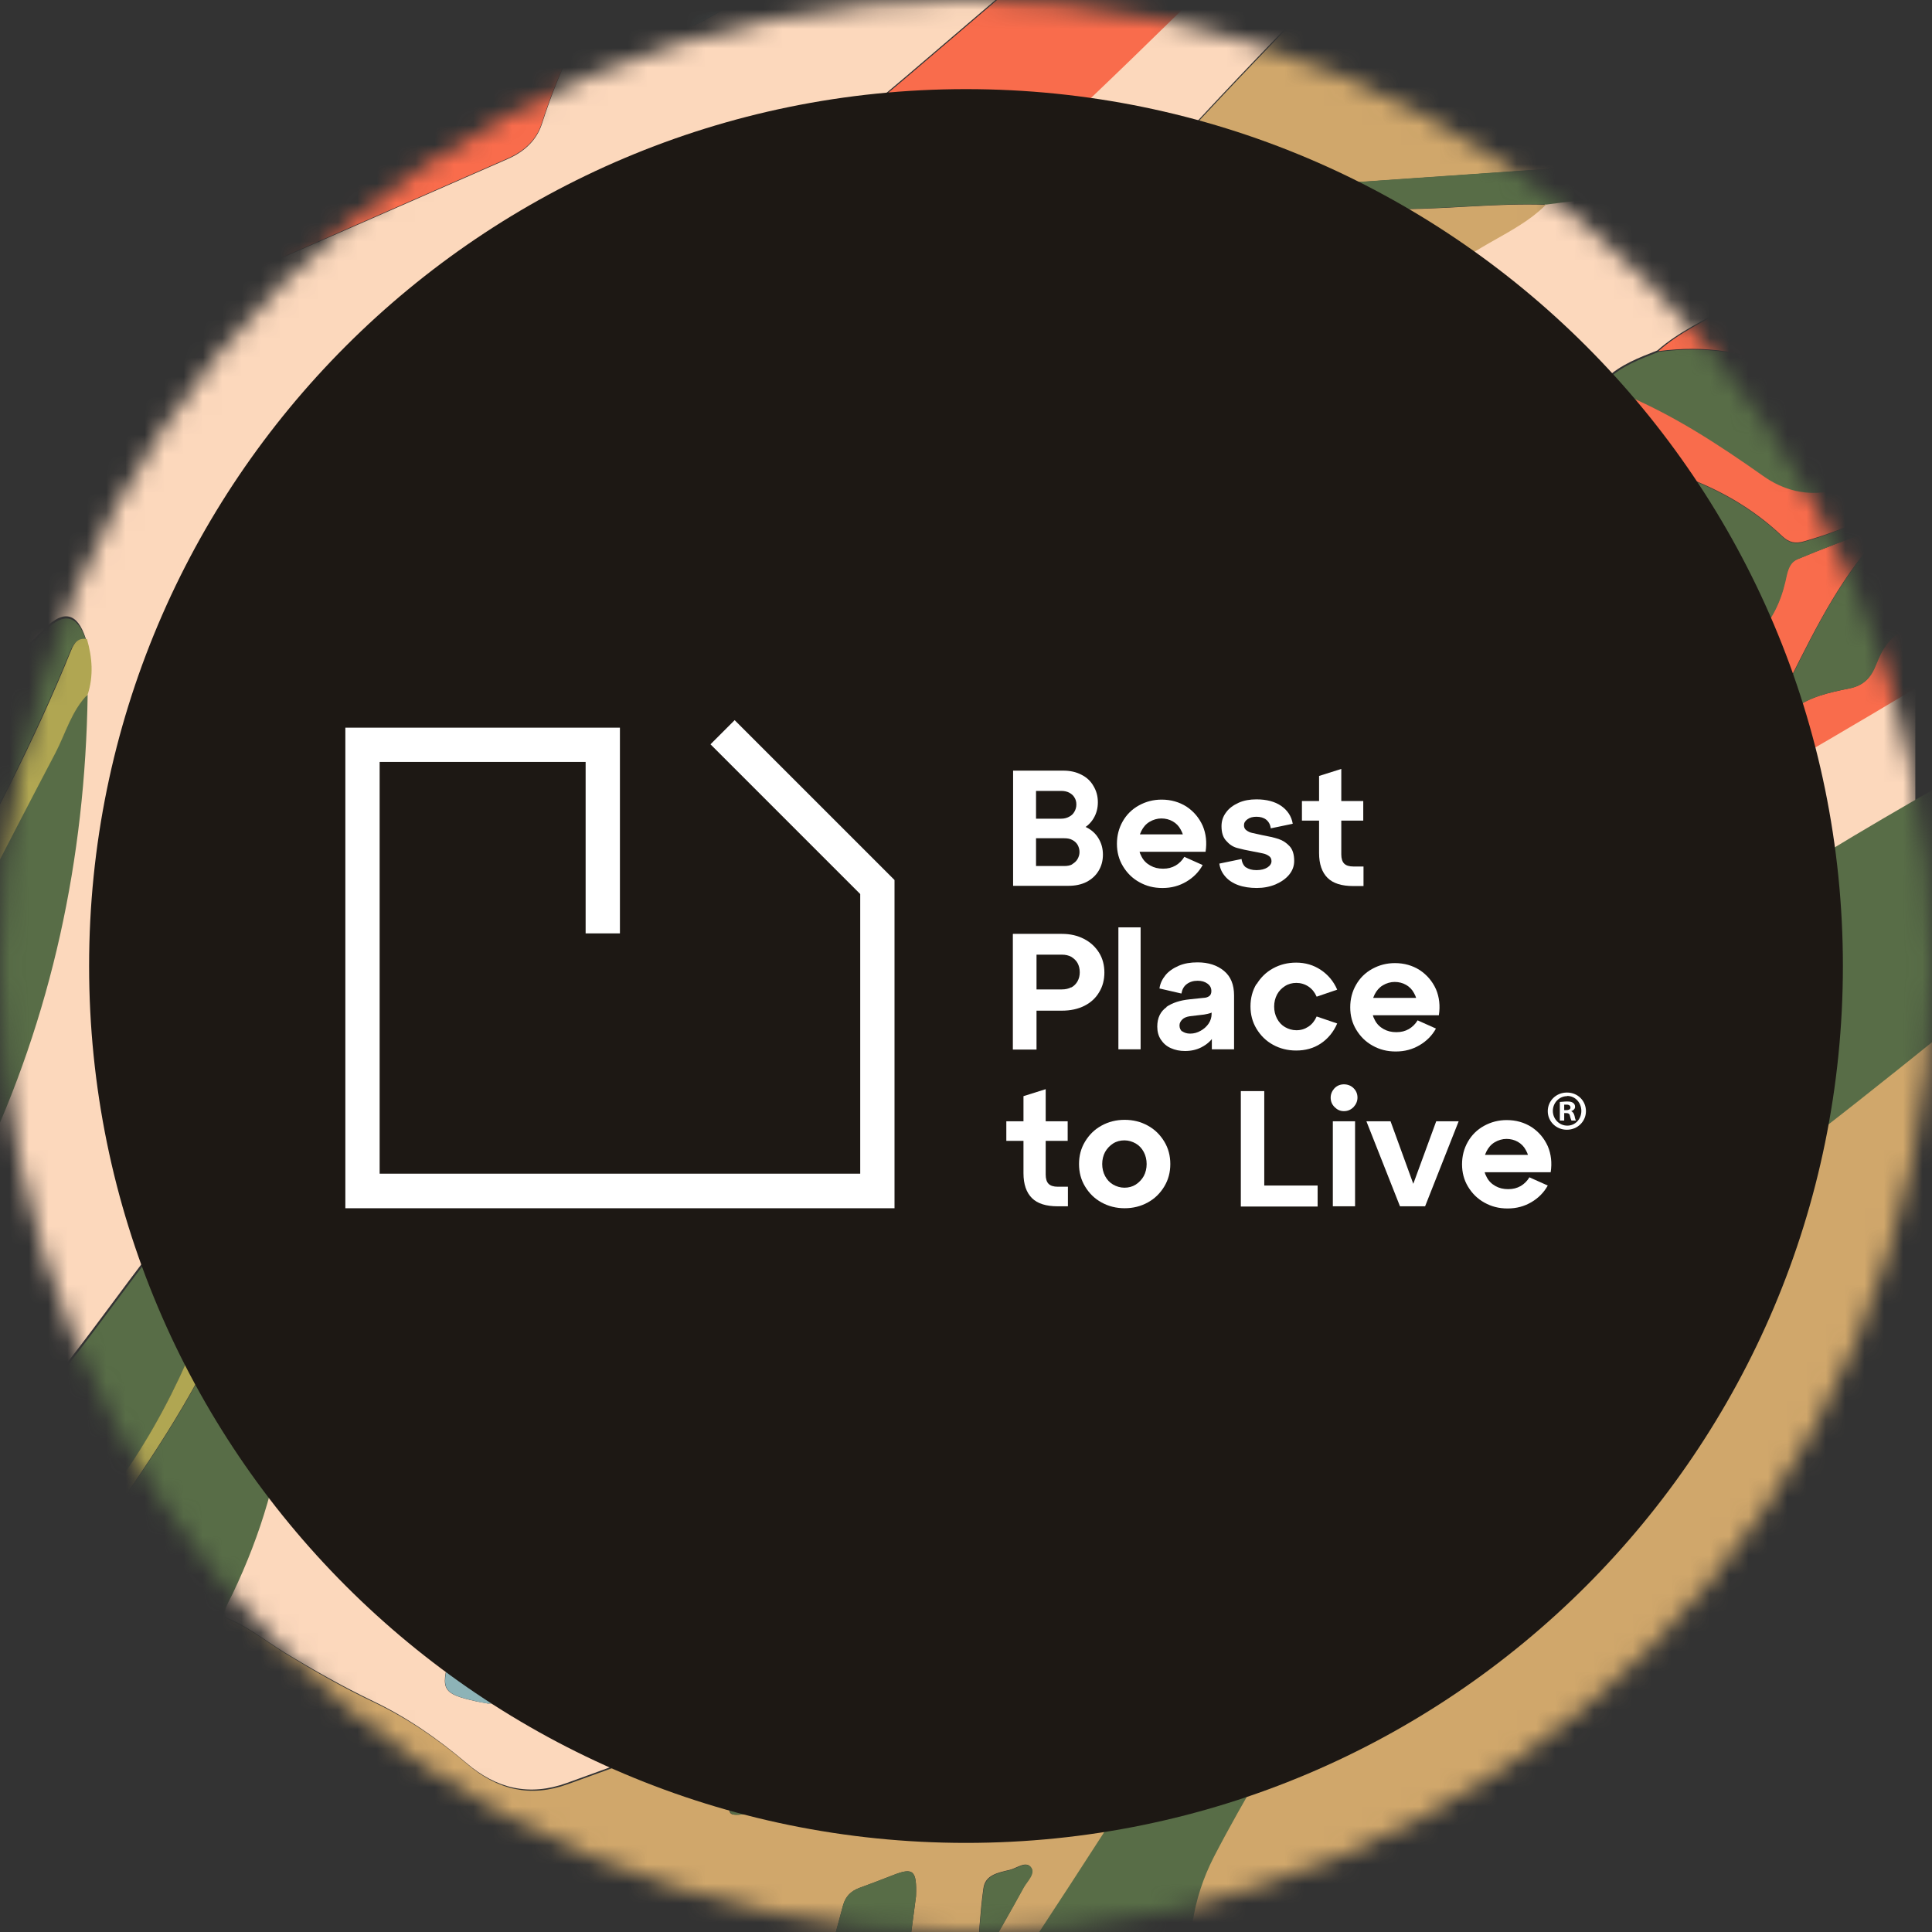
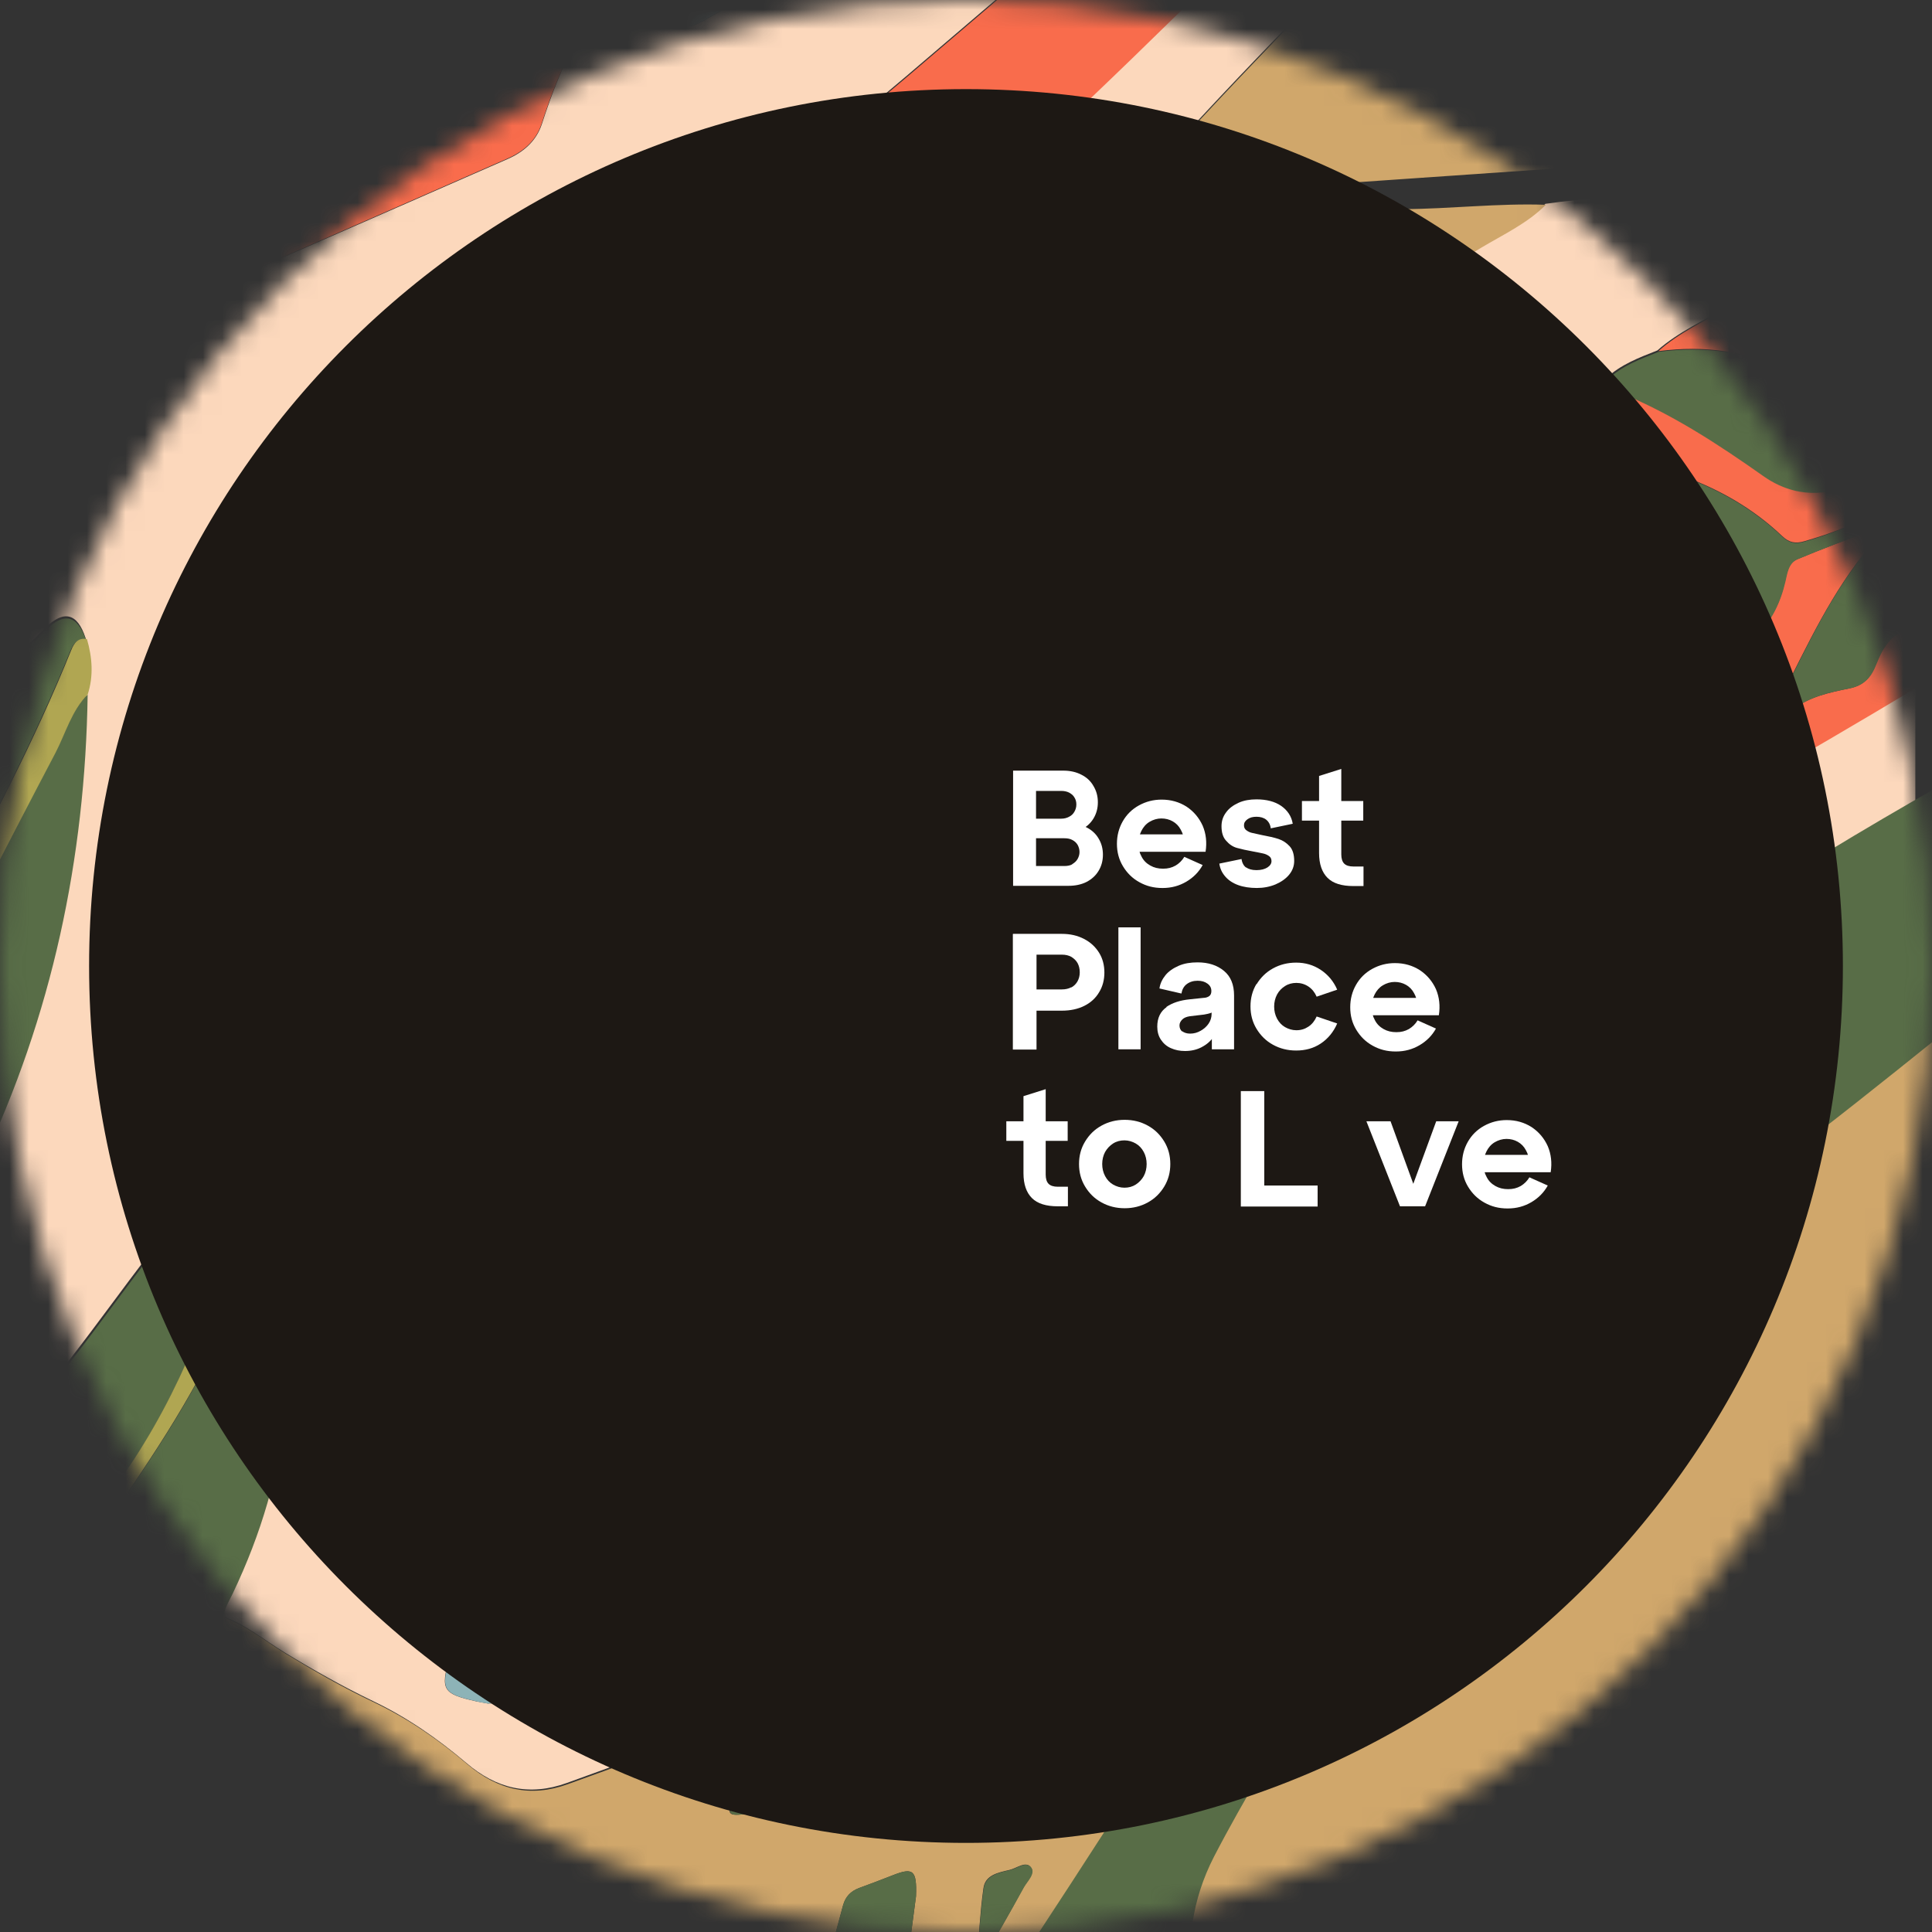
<svg xmlns="http://www.w3.org/2000/svg" width="100" height="100" viewBox="0 0 100 100" fill="none">
  <rect x="0" y="0" width="100" height="100" fill="#333333" stroke="none" />
  <g clip-path="url(#clip0_154_578)">
    <mask id="mask0_154_578" style="mask-type:luminance" maskUnits="userSpaceOnUse" x="0" y="0" width="100" height="100">
      <path d="M50 100C77.614 100 100 77.614 100 50C100 22.386 77.614 0 50 0C22.386 0 0 22.386 0 50C0 77.614 22.386 100 50 100Z" fill="white" />
    </mask>
    <g mask="url(#mask0_154_578)">
      <path d="M-62.712 119.325H-69.013C-68.975 118.938 -69.325 118.813 -69.525 118.613C-72.612 115.45 -75.737 112.313 -78.812 109.138C-81.95 105.9 -84.938 102.525 -88.263 99.475C-90.237 97.662 -92.237 95.888 -94.763 94.888C-98.475 93.412 -101.462 91.037 -104 88C-105.325 86.412 -106.775 84.925 -108.45 83.688C-111.187 81.662 -113.787 79.475 -116.225 77.088C-118.125 75.237 -120.25 73.7 -122.6 72.45C-124.125 71.638 -125.65 71.45 -127.35 71.888C-130.1 72.575 -132.887 73.112 -135.762 72.675V54.462C-135.412 54.562 -135.162 54.337 -134.9 54.188C-131.762 52.438 -128.625 50.663 -125.487 48.913C-120.825 46.312 -116.087 43.9 -110.837 42.663C-110.325 42.538 -110.15 42.275 -110.2 41.763C-110.35 40.212 -110.462 38.663 -110.612 37.112C-110.775 35.413 -111.087 33.763 -111.8 32.188C-113.737 27.875 -115.512 23.488 -117.162 19.05C-117.625 17.788 -117.637 16.425 -118.45 15.225C-119.987 12.988 -121.362 10.637 -122.762 8.3C-124.975 4.6 -127.212 0.925 -130.325 -2.125C-130.612 -2.412 -130.9 -2.75 -130.825 -3.162C-130.613 -4.2 -130.9 -5.337 -130.162 -6.262C-130.05 -6.4 -130 -6.625 -129.987 -6.812C-129.725 -9.812 -129.025 -12.738 -128.462 -15.675C-127.712 -19.6 -127.137 -23.55 -126.112 -27.413C-126 -27.825 -126.112 -28.2 -126.262 -28.575C-126.787 -29.887 -127.35 -31.188 -127.825 -32.525C-128.4 -34.125 -129.237 -35.612 -129.637 -37.263H-101.712C-101.925 -35.425 -102.562 -33.688 -103.087 -31.925C-104.762 -26.238 -106.987 -20.75 -109.225 -15.275C-110.475 -12.2 -111.425 -9.075 -111.662 -5.7C-111.862 -2.775 -112.775 0.025 -114.887 2.263C-115.662 3.088 -115.925 4.113 -116 5.213C-116.187 7.725 -116.4 10.238 -116.65 12.738C-116.712 13.387 -116.575 13.75 -115.937 13.963C-114.3 14.512 -112.725 15.238 -111.162 15.988C-110.912 16.1 -110.687 16.175 -110.425 16.075C-109.587 15.725 -108.7 15.787 -107.825 15.812C-108.637 16.675 -109.5 17.488 -110.425 18.238C-110.837 18.575 -111.275 18.938 -111.125 19.587C-110.975 20.25 -110.5 20.587 -109.887 20.738C-109.087 20.938 -108.287 21.012 -107.45 20.825C-105.175 20.312 -103 19.538 -100.825 18.7C-100.012 18.387 -99.275 17.85 -98.362 17.812C-98.3 17.863 -98.25 17.95 -98.175 17.975C-94.412 19.225 -90.65 20.475 -86.9 21.738C-86.237 21.962 -85.963 21.675 -85.888 21.038C-85.275 16.212 -84.662 11.387 -84.013 6.563C-83.2 0.563 -82.35 -5.425 -81.55 -11.425C-81.275 -13.5 -80.888 -15.55 -80.812 -17.65C-80.55 -18 -80.15 -18.163 -79.787 -18.363C-78.9 -18.863 -78.013 -19.35 -77.125 -19.837C-76.812 -20.012 -76.562 -20.188 -76.6 -20.613C-76.775 -23.2 -76.925 -25.8 -77.088 -28.387C-77.112 -28.875 -77.287 -29.062 -77.775 -28.725C-78.362 -28.3 -78.987 -27.913 -79.6 -27.512C-79.487 -28.5 -79.375 -29.475 -79.263 -30.462C-78.975 -32.737 -78.688 -35 -78.4 -37.275C-74.088 -37.275 -69.775 -37.275 -65.463 -37.275C-65.35 -36.962 -65.487 -36.663 -65.55 -36.362C-67.138 -29.525 -68.7 -22.675 -70.188 -15.812C-70.375 -14.975 -70.188 -14.562 -69.425 -14.162C-65.375 -11.975 -60.95 -11.175 -56.475 -10.575C-50.125 -9.737 -43.775 -8.875 -37.575 -7.187C-33.8 -6.15 -29.988 -5.325 -26.038 -5.237C-25.212 -5.212 -24.413 -5.137 -23.575 -5.237C-20.087 -5.675 -16.6 -6.125 -13.1 -6.487C-6.925 -7.15 -0.725 -7.487 5.475 -7.812C5.95 -7.837 6.35 -8 6.75 -8.237C9.813 -9.987 13.025 -11.425 16.4 -12.438C23.137 -14.438 29.95 -16.175 36.725 -18.025C44.575 -20.175 52.525 -21.637 60.688 -21.7C63.212 -21.712 65.675 -21.775 67.737 -23.5C67.862 -23.613 68.025 -23.688 68.162 -23.775C74.812 -28.113 81.463 -32.45 88.1 -36.788C88.287 -36.913 88.6 -36.962 88.612 -37.288H94.575C94.5 -36.987 94.25 -36.837 94.037 -36.65C89.925 -33.013 85.812 -29.35 81.675 -25.738C75.737 -20.562 69.75 -15.45 63.712 -10.387C58.075 -5.65 52.513 -0.825 46.9 3.95C40.375 9.5 33.438 14.512 26.425 19.413C22.613 22.075 18.775 24.7 14.938 27.312C14.3 27.75 13.95 28.225 14.012 29.038C14.088 29.962 14.037 30.913 14.012 31.837C13.912 36.85 13.812 41.862 13.7 46.888C13.688 47.425 13.887 47.663 14.4 47.725C15.213 47.825 16.025 47.95 16.837 48.05C20.85 48.55 24.837 49.3 28.875 49.638C29.375 49.675 29.675 49.575 29.788 49.038C30.038 47.85 30.375 46.675 30.6 45.475C31.075 42.975 31.688 40.487 31.775 37.925C31.85 35.775 32.6 33.925 33.763 32.15C36.175 28.5 38.775 25 41.388 21.512C44.438 17.438 47.763 13.613 51.337 10.012C54.05 7.275 56.875 4.65 59.625 1.95C63 -1.362 66.438 -4.625 69.9 -7.85C71.175 -9.05 72.575 -10.137 73.675 -11.512C74.375 -10.25 75 -8.962 75.263 -7.525C74.963 -7.45 74.812 -7.2 74.612 -7C71.425 -3.662 68.25 -0.312 65.05 3.013C62.462 5.713 59.925 8.45 57.5 11.3C56.65 12.312 56.3 13.55 56.888 14.775C57.962 16.988 59.25 19.1 60.575 21.175C60.85 21.613 61.188 21.712 61.65 21.475C62.825 20.863 64.037 20.288 65.2 19.65C69.1 17.512 72.812 15.062 76.625 12.787C77.775 12.1 79.025 11.537 79.987 10.55C82.1 10.238 84.225 10.2 86.338 10.05C90.612 9.738 94.875 9.475 99.15 9.188V9.863C98.787 9.763 98.562 10.012 98.312 10.188C95.425 12.175 92.45 14.037 89.438 15.85C88.213 16.587 86.875 17.175 85.787 18.137C84.838 18.512 83.888 18.863 83.125 19.587C81.975 20.212 80.825 20.8 79.688 21.45C78.612 22.062 77.438 22.5 76.475 23.312C75.825 23.613 75.062 23.675 74.575 24.288C74.412 24.337 74.237 24.363 74.088 24.438C69.388 26.95 64.525 29.163 59.788 31.575C58.163 32.4 56.65 33.4 55.462 34.812C53.825 36.788 52.562 39.013 51.513 41.337C49.487 45.8 47.562 50.312 45.6 54.8C44.975 56.225 44.375 57.663 43.775 59.1C43.6 59.513 43.562 59.925 43.862 60.3C44.188 60.7 44.625 60.625 45.05 60.538C45.375 60.475 45.7 60.337 46.013 60.212C47.888 59.4 49.763 58.612 51.612 57.737C56.775 55.3 62.025 53.087 67.412 51.225C75.325 48.487 82.787 44.825 90.1 40.788C93.15 39.1 96.15 37.337 99.138 35.538V43.875C99 43.9 98.85 43.875 98.737 43.95C91.513 48.05 84.487 52.462 77.888 57.525C77.3 57.975 76.925 58.55 76.6 59.188C74.5 63.237 72.412 67.287 70.3 71.325C70.125 71.675 69.975 72.05 69.662 72.312C68.688 72.875 67.688 73.412 66.725 74C59.85 78.175 52.888 82.2 45.65 85.737C40.375 88.312 34.85 90.287 29.337 92.287C27.4 92.987 25.7 92.588 24.137 91.25C22.663 90 21.087 88.9 19.337 88.062C17.75 87.3 16.225 86.438 14.725 85.525C13.662 84.875 12.7 84.075 11.512 83.65C11.512 83.175 11.787 82.787 11.975 82.388C14.925 76.2 15.713 69.838 13.525 63.225C13.412 62.487 13.225 61.775 12.7 61.2C11.925 60.562 11.45 60.562 10.7 61.225C9.9 61.925 9.35 62.825 8.7 63.65C5.938 67.125 3.5 70.862 0.438 74.1C-0.612 75.213 -1.662 76.312 -3 77.088C-3.225 76.975 -3.437 76.838 -3.675 76.763C-5.725 76.138 -7.75 75.4 -9.85 74.912C-9.7 74.675 -9.562 74.425 -9.4 74.2C-6.25 69.763 -3.387 65.138 -1.05 60.212C2.6 52.513 4.338 44.375 4.463 35.888C4.775 34.925 4.7 33.975 4.425 33.013C4 31.725 3.3 31.55 2.325 32.513C-0.175 34.987 -2.712 37.438 -5.4 39.688C-10 43.55 -13.012 48.312 -14.25 54.212C-14.7 56.375 -15.65 58.35 -17.012 60.087C-19.05 62.688 -20.5 65.588 -21.4 68.75C-21.45 68.912 -21.425 69.15 -21.7 69.162C-21.75 65.237 -21.788 61.325 -21.6 57.413C-21.413 53.538 -21.113 49.663 -21.012 45.775C-20.962 44 -20.625 42.375 -19.837 40.8C-18.012 37.112 -16.425 33.325 -14.675 29.6C-10.675 21.113 -11.05 12.7 -14.75 4.275C-15.25 3.138 -16 3.038 -16.775 4.05C-17.925 5.563 -19.062 7.088 -20.163 8.638C-21.337 10.287 -22.337 12.037 -22.9 13.988C-23.3 15.387 -23.887 16.7 -24.65 17.938C-25.387 19.15 -26.238 20.3 -26.837 21.575C-28.887 25.863 -28.738 30.312 -27.575 34.788C-26.75 37.95 -24.975 40.688 -23.375 43.487C-22.938 44.25 -22.663 44.975 -22.775 45.888C-23.562 52.312 -23.9 58.763 -23.863 65.237C-23.863 65.525 -23.863 65.8 -23.887 66.088C-23.913 66.325 -23.812 66.6 -24.05 66.925C-24.688 63.225 -25.8 59.788 -27.262 56.45C-30.562 48.925 -34.85 41.938 -39.163 34.975C-39.225 34.888 -39.288 34.775 -39.425 34.812V34.837C-39.3 34.712 -39.425 34.625 -39.462 34.513C-39.812 34.075 -39.712 33.35 -40.375 33.112C-40.45 32.987 -40.5 32.862 -40.587 32.75C-40.888 32.375 -41.25 32.112 -41.763 32.288C-42.288 32.475 -42.337 32.938 -42.325 33.413C-42.325 33.75 -42.312 34.087 -42.275 34.438C-41.837 38.975 -41.962 43.487 -42.587 48C-42.862 50.038 -43.013 52.112 -42.688 54.188C-42.3 56.725 -40.837 58.65 -39.212 60.5C-38.188 61.663 -37.312 62.888 -36.875 64.4C-36.513 65.638 -36.513 66.925 -36.4 68.188C-36.038 72 -34.7 75.4 -32.075 78.213C-31.288 79.062 -30.387 79.8 -29.538 80.588C-30.837 81.662 -31.887 82.987 -33.013 84.237C-33.562 84.862 -34.263 85.375 -34.575 86.188C-35.763 85.513 -36.7 84.513 -37.812 83.737C-39.225 82.763 -40.487 81.588 -41.987 80.75V80.775C-41.95 80.612 -42.025 80.575 -42.163 80.6C-42.138 80.463 -42.237 80.4 -42.35 80.35C-43.112 79.662 -43.538 78.713 -44.138 77.9C-44.8 77.013 -45.312 76.825 -46.3 77.112C-47.337 76.838 -47.775 77.237 -47.525 78.25C-47.438 78.6 -47.3 78.95 -47.163 79.287C-46.112 81.888 -45.575 84.575 -45.712 87.388C-45.763 88.375 -45.712 89.362 -45.6 90.35C-45.438 91.675 -44.9 92.775 -43.763 93.55C-43.138 93.975 -42.538 94.45 -41.925 94.9C-44.112 97.787 -46.175 100.763 -48.05 103.85C-48.875 105.213 -49.112 106.65 -48.737 108.238C-47.862 111.888 -47.075 115.563 -46.25 119.238H-49.487C-49.725 118.05 -49.962 116.85 -50.212 115.663C-51.038 111.725 -51.875 107.8 -52.7 103.863C-53.712 99.013 -54.125 94.062 -54.737 89.15C-54.875 88.025 -54.837 86.9 -54.413 85.8C-53.263 82.8 -52.763 79.625 -52.062 76.5C-51.013 71.825 -50.587 67.05 -49.7 62.337C-49.462 61.062 -49.163 59.812 -49.413 58.475C-50.112 54.688 -50.725 50.888 -51.325 47.087C-51.425 46.438 -51.65 46.087 -52.25 45.85C-56.125 44.312 -59.9 42.55 -63.538 40.487C-63.975 40.237 -64.375 40.263 -64.825 40.45C-67.888 41.737 -70.825 43.275 -73.775 44.788C-74.425 45.125 -75.037 45.5 -75.525 46.087C-78.862 50.163 -82.287 54.175 -85.575 58.288C-88 61.312 -90.7 64.125 -92.55 67.588C-94.013 70.338 -95.425 73.125 -96.463 76.075C-96.662 76.65 -96.75 77.188 -96.338 77.763C-93.375 82.013 -90.487 86.325 -87.375 90.475C-84.425 94.388 -81.487 98.312 -78.138 101.9C-73.912 106.413 -69.713 110.938 -65.662 115.6C-64.65 116.775 -63.513 117.85 -62.763 119.238L-62.712 119.325ZM25.25 88.175C29.512 88.112 34.25 84.138 35.337 79.85C36.525 75.213 37.075 70.463 37.725 65.725C38.2 62.2 38.638 58.65 39.362 55.163C40.95 47.538 43.038 40.038 45.188 32.55C45.263 32.3 45.525 31.975 45.237 31.775C44.987 31.587 44.7 31.863 44.462 32C42.35 33.15 40.237 34.3 38.112 35.45C37.675 35.688 37.475 36.013 37.337 36.487C35.212 43.95 33.05 51.4 30.913 58.85C28.35 67.838 25.8 76.825 23.262 85.812C22.788 87.475 22.925 87.675 24.65 88.062C24.9 88.112 25.15 88.15 25.25 88.175ZM-1.637 17.25C-1.6 17.775 -1.612 18.262 -1.525 18.738C-1.25 20.35 -1.237 20.35 0.275 19.675C4.213 17.938 8.15 16.188 12.088 14.45C16.812 12.375 21.538 10.312 26.262 8.238C27.1 7.875 27.762 7.3 28.05 6.413C28.55 4.838 29.175 3.325 29.925 1.863C30.312 1.113 30.363 0.35 30.025 -0.437C29.587 -1.45 29.163 -2.475 28.875 -3.537C28.75 -3.987 28.5 -4.262 27.975 -4.275C27.15 -4.312 26.337 -4.475 25.525 -4.475C23.587 -4.487 21.613 -4.825 19.738 -3.962C16.75 -2.575 13.7 -1.362 10.637 -0.175C8.338 0.713 6.013 1.525 3.775 2.563C1.713 3.488 0.3 4.9 -0.162 7.213C-0.825 10.55 -1.312 13.9 -1.65 17.25H-1.637ZM39.275 82.25C39.237 84.412 40 84.9 41.587 84.062C42.362 83.65 43.138 83.237 43.888 82.775C51.75 77.925 59.975 73.725 67.925 69.025C69.175 68.287 69.213 68.188 69 66.713C68.6 64.088 68.237 61.462 67.9 58.825C67.775 57.875 67.65 57.725 66.737 57.975C65.237 58.375 63.737 58.812 62.25 59.25C56.7 60.9 51.263 62.812 46.1 65.463C43.675 66.7 42.013 68.525 41.525 71.3C41.138 73.438 40.675 75.575 40.212 77.7C39.85 79.325 39.362 80.925 39.312 82.25H39.275ZM-60.163 15.475C-60.163 14.6 -60.075 13.713 -60.175 12.838C-60.663 8.475 -61.188 4.125 -61.725 -0.237C-61.925 -1.887 -61.975 -1.925 -63.438 -1.1C-66.013 0.363 -68.862 1.375 -71.075 3.45C-71.775 4.113 -72.35 4.788 -72.725 5.675C-73.825 8.288 -74.95 10.887 -76.062 13.488C-77.15 16.038 -78.35 18.55 -79.213 21.2C-79.338 21.575 -79.525 21.962 -79.338 22.35C-78.725 23.65 -78.2 25 -77.35 26.188C-76.812 26.938 -76.1 27.312 -75.175 27.262C-74.225 27.212 -73.338 26.9 -72.487 26.512C-69.15 25.038 -65.8 23.55 -62.425 22.163C-61.362 21.725 -60.712 20.9 -60.45 19.775C-60.125 18.35 -60.087 16.913 -60.15 15.463L-60.163 15.475ZM50.45 -17.038C49.513 -16.988 48.775 -17.038 48.05 -16.875C45.675 -16.35 43.3 -15.838 40.913 -15.35C39.388 -15.037 37.825 -14.988 36.362 -14.363C35.837 -14.137 35.462 -13.8 35.212 -13.287C34.663 -12.113 34.475 -10.863 34.487 -9.575C34.513 -6.487 35.025 -3.437 35.2 -0.35C35.312 1.725 35.275 1.725 37.112 0.688C42.95 -2.625 48.675 -6.15 54.4 -9.65C54.837 -9.912 55.175 -10.238 55.263 -10.75C55.538 -12.488 55.763 -14.225 55.8 -15.975C55.8 -16.438 55.638 -16.625 55.163 -16.663C53.525 -16.762 51.888 -16.913 50.45 -17.025V-17.038ZM-109.7 48.35C-110.162 48.4 -110.45 48.725 -110.75 49.025C-113.325 51.575 -115.787 54.237 -118.262 56.875C-118.725 57.362 -118.837 57.9 -118.625 58.513C-117.062 63.125 -115.225 67.638 -113.487 72.188C-113.412 72.388 -113.287 72.7 -113.137 72.725C-112.85 72.787 -112.762 72.438 -112.625 72.237C-111.062 69.912 -109.5 67.575 -107.937 65.25C-106.087 62.5 -104.25 59.75 -102.387 57C-102.05 56.513 -101.875 56.062 -102.337 55.55C-104.45 53.237 -106.625 50.962 -108.875 48.763C-109.1 48.55 -109.35 48.35 -109.687 48.337L-109.7 48.35ZM-50.462 1.9C-50.487 2.463 -50.237 2.9 -49.9 3.3C-49.138 4.175 -48.7 5.2 -48.312 6.275C-47.375 8.863 -46.638 11.512 -45.925 14.162C-45.75 14.787 -45.513 14.95 -44.925 14.637C-43.375 13.825 -41.75 13.113 -40.25 12.213C-38.45 11.137 -36.725 9.95 -35.525 8.138C-35.163 7.6 -35.163 7.2 -35.6 6.713C-36.575 5.613 -37.525 4.488 -38.462 3.35C-40.138 1.338 -41.975 -0.5 -44.125 -2.012C-44.6 -2.35 -45.1 -2.512 -45.625 -2.187C-47.112 -1.25 -48.575 -0.287 -49.95 0.813C-50.3 1.1 -50.538 1.425 -50.487 1.888L-50.462 1.9ZM-105.487 26.762C-105.587 26.775 -105.85 26.8 -106.1 26.85C-107.637 27.163 -107.85 27.512 -107.437 28.988C-107.375 29.238 -107.275 29.475 -107.2 29.712C-105.5 34.55 -103.812 39.388 -102.337 44.3C-102.112 45.05 -101.687 45.3 -100.937 45.062C-98.475 44.25 -96.15 43.138 -93.912 41.85C-93.088 41.375 -92.875 40.575 -92.975 39.663C-93.1 38.587 -93.787 37.862 -94.475 37.163C-97.5 34.062 -100.587 31.025 -103.312 27.637C-103.825 27 -104.537 26.762 -105.5 26.775L-105.487 26.762ZM-90.575 47.538C-89.862 46.888 -89.588 46.188 -89.162 45.6C-88.275 44.375 -87.725 42.875 -86.4 41.987C-85.075 41.1 -83.562 40.575 -82.15 39.85C-77.35 37.413 -72.625 34.825 -67.65 32.763C-67.025 32.5 -66.75 32.025 -66.662 31.4C-66.55 30.525 -66.425 29.663 -66.312 28.788C-66.188 27.825 -66.287 27.75 -67.225 28.025C-71.463 29.212 -75.525 30.85 -79.513 32.712C-81.175 33.487 -82.987 33.975 -84.487 35.075C-86.925 36.862 -88.612 39.325 -90.312 41.775C-90.438 41.95 -90.475 42.2 -90.5 42.425C-90.675 44.062 -90.6 45.688 -90.575 47.55V47.538ZM20.988 53.475C20.775 53.475 20.55 53.575 20.35 53.75C18.488 55.263 17.188 57.05 17.312 59.6C17.337 60.225 17.262 60.837 17.2 61.462C17.137 62.112 16.875 62.725 17.275 63.425C18.962 66.463 20.575 69.55 22.225 72.612C22.337 72.825 22.35 73.162 22.663 73.175C22.95 73.175 23.025 72.862 23.175 72.662C23.275 72.525 23.35 72.362 23.4 72.213C24.45 69.162 25.512 66.112 26.55 63.062C26.887 62.062 26.812 61.1 26.275 60.138C25.087 58 23.6 56.075 22.188 54.1C21.925 53.725 21.538 53.462 20.988 53.475ZM-47.25 27.55C-47.337 27.137 -47.413 26.712 -47.538 26.312C-47.888 25.15 -48.362 24.025 -48.65 22.837C-48.95 21.613 -49.188 21.538 -50.45 21.738C-51.612 21.925 -52.612 22.6 -53.775 22.7C-54.538 22.762 -54.862 23.1 -54.913 23.85C-54.95 24.35 -55.038 24.863 -55.263 25.325C-55.362 25.538 -55.4 25.75 -55.3 25.975C-54.55 27.775 -53.725 29.55 -52.837 31.288C-52.625 31.7 -52.337 31.775 -51.938 31.525C-50.725 30.75 -49.487 30 -48.288 29.2C-47.712 28.812 -47.225 28.325 -47.25 27.538V27.55Z" fill="#FCD8BC" />
      <path d="M4.537 35.95C4.412 44.45 2.688 52.575 -0.975 60.275C-3.312 65.2 -6.175 69.825 -9.325 74.263C-9.488 74.487 -9.625 74.737 -9.775 74.975C-10.05 75.3 -10.338 75.6 -10.6 75.938C-12.475 78.412 -14.625 80.612 -17.175 82.4C-18.225 83.125 -19.387 83.662 -20.35 84.525C-20.688 84.825 -20.812 85.138 -20.775 85.562C-20.188 91.112 -19.3 96.612 -17.913 102.025C-17.65 103.038 -17.35 104.038 -17.075 105.05C-16.637 103.125 -15.925 101.363 -14.95 99.737C-13.637 97.562 -13.075 95.25 -13.125 92.713C-13.162 90.45 -12.425 88.3 -11.312 86.325C-9.875 83.812 -7.8 81.825 -5.763 79.825C-4.838 78.912 -3.737 78.2 -2.938 77.175C-1.6 76.4 -0.55 75.287 0.5 74.188C3.562 70.95 6 67.213 8.762 63.737C9.412 62.913 9.963 62.013 10.762 61.312C11.512 60.663 11.975 60.65 12.762 61.288C12.012 62.763 11.875 64.425 11.375 65.987C9.812 70.862 7.537 75.375 4.15 79.225C0.788 83.05 -2.312 87.088 -5.237 91.25C-6.275 92.725 -7.037 94.388 -7.375 96.2C-7.375 96.213 -7.4 96.237 -7.412 96.25L-7.375 96.2C-5.4 93.875 -3.562 91.45 -1.75 89C0.2 86.362 2.1 83.7 3.987 81.013C6.525 77.412 9.113 73.838 11.075 69.862C12.113 67.75 12.875 65.55 13.6 63.312C15.775 69.912 15 76.275 12.05 82.475C11.863 82.875 11.588 83.263 11.588 83.737C11.25 83.95 11.137 84.325 10.975 84.638C9.25 88.025 6.95 90.987 4.287 93.675C2.575 95.4 0.825 97.088 -0.9 98.8C-2.062 99.95 -3.062 101.238 -4.375 102.262C-6.562 103.963 -8.762 105.662 -10.375 107.975C-11.975 110.275 -13.2 112.713 -12.775 115.625C-12.6 116.875 -12.238 118.1 -11.95 119.35H-14.85C-15.588 117.15 -16.337 114.963 -17.062 112.763C-17.225 112.263 -17.475 112.063 -18.025 112.013C-20.75 111.763 -23.5 111.75 -26.2 111.2C-28.55 110.725 -30.8 109.975 -32.663 108.388C-35.562 105.938 -37.288 102.75 -38.475 99.188C-39.062 97.412 -40.15 95.938 -41.85 95.013C-42.462 94.562 -43.062 94.088 -43.688 93.662C-44.812 92.888 -45.35 91.787 -45.525 90.463C-45.65 89.475 -45.688 88.487 -45.638 87.5C-45.5 84.688 -46.038 82 -47.087 79.4C-47.225 79.062 -47.35 78.713 -47.45 78.362C-47.7 77.338 -47.263 76.938 -46.225 77.225C-46.263 77.812 -45.95 78.237 -45.612 78.662C-44.875 79.588 -44.112 80.5 -43.4 81.45C-39.962 85.975 -36.913 90.787 -33.513 95.338C-32.775 96.325 -32.087 97.362 -31.075 98.112C-31.038 98.138 -31 98.15 -30.962 98.175C-30.988 98.138 -31 98.1 -31.025 98.062C-31.075 97.925 -31.1 97.775 -31.175 97.662C-32.95 95.075 -34.062 92.1 -36.038 89.625C-37.475 87.812 -38.688 85.825 -39.938 83.862C-40.587 82.85 -41.538 82.037 -41.925 80.85C-40.413 81.688 -39.15 82.862 -37.75 83.838C-36.638 84.612 -35.7 85.612 -34.513 86.287C-34.438 86.55 -34.212 86.688 -34.025 86.862C-32.038 88.625 -30.1 90.45 -28.25 92.362C-25.675 95 -23.35 97.838 -21.2 100.838C-20.863 101.312 -20.625 101.913 -20.05 102.225C-19.938 101.888 -20.012 101.613 -20.075 101.325C-20.525 98.912 -21.025 96.5 -21.425 94.075C-21.837 91.537 -22.087 88.975 -22.538 86.438C-22.962 84.037 -23.025 84.025 -25.238 82.963C-26.688 82.275 -28.075 81.463 -29.488 80.688C-30.337 79.9 -31.238 79.162 -32.025 78.312C-34.663 75.487 -35.987 72.1 -36.35 68.287C-36.475 67.025 -36.462 65.75 -36.825 64.5C-37.275 62.987 -38.15 61.763 -39.163 60.6C-40.788 58.75 -42.25 56.825 -42.638 54.288C-42.95 52.212 -42.812 50.15 -42.538 48.1C-41.925 43.587 -41.8 39.075 -42.225 34.538C-42.263 34.2 -42.263 33.862 -42.275 33.513C-42.275 33.038 -42.25 32.587 -41.712 32.388C-41.2 32.2 -40.837 32.462 -40.538 32.85C-40.45 32.962 -40.388 33.087 -40.325 33.212C-40.837 33.263 -41.075 33.562 -41.087 34.062C-41.1 34.575 -41.15 35.087 -40.962 35.575C-40.487 36.788 -40.062 38.025 -39.538 39.212C-37.562 43.638 -35.35 47.95 -33.438 52.4C-31 58.025 -28.938 63.775 -27.325 69.688C-26.863 71.4 -26.438 73.112 -25.65 74.737C-25.75 73.312 -26.012 71.9 -26.125 70.487C-26.425 66.625 -27.663 63.038 -29.1 59.487C-30.663 55.625 -32.237 51.775 -33.95 47.975C-35.2 45.212 -36.438 42.45 -37.6 39.663C-38.25 38.1 -39.138 36.638 -39.4 34.925C-39.263 34.9 -39.2 35 -39.138 35.087C-34.825 42.05 -30.55 49.038 -27.238 56.562C-25.775 59.9 -24.663 63.337 -24.025 67.037C-23.788 66.713 -23.887 66.438 -23.863 66.2C-23.837 65.912 -23.837 65.638 -23.837 65.35C-23.875 58.875 -23.525 52.425 -22.75 46C-22.637 45.087 -22.913 44.35 -23.35 43.6C-24.95 40.8 -26.725 38.062 -27.55 34.9C-28.712 30.425 -28.85 25.975 -26.812 21.688C-26.2 20.413 -25.35 19.262 -24.625 18.05C-23.875 16.812 -23.288 15.5 -22.875 14.1C-22.312 12.15 -21.312 10.4 -20.137 8.75C-19.038 7.2 -17.9 5.675 -16.75 4.163C-15.975 3.15 -15.225 3.238 -14.725 4.388C-11.025 12.825 -10.65 21.238 -14.65 29.712C-16.4 33.425 -17.988 37.225 -19.812 40.913C-20.6 42.5 -20.938 44.112 -20.988 45.888C-21.087 49.763 -21.387 53.65 -21.575 57.525C-21.762 61.438 -21.725 65.35 -21.675 69.275C-21.387 69.263 -21.413 69.025 -21.375 68.862C-20.475 65.688 -19.025 62.8 -16.988 60.2C-15.625 58.45 -14.675 56.487 -14.225 54.325C-13 48.425 -9.975 43.663 -5.375 39.8C-2.675 37.538 -0.15 35.1 2.35 32.625C3.325 31.663 4.013 31.837 4.45 33.125C3.987 33.038 3.8 33.312 3.638 33.7C1.725 38.4 -0.625 42.888 -3.05 47.325C-7.125 54.775 -10.838 62.413 -14.3 70.162C-14.512 70.625 -14.7 71.1 -14.875 71.575C-14.938 71.763 -14.988 72.025 -14.812 72.125C-14.575 72.275 -14.475 72 -14.387 71.838C-13.425 70.138 -12.125 68.638 -11.312 66.862C-9.312 62.45 -7.138 58.138 -4.888 53.85C-2.3 48.913 0.225 43.938 2.825 39.013C3.362 38 3.663 36.85 4.487 36L4.537 35.95ZM-30.7 98.562C-30.7 98.562 -30.7 98.513 -30.725 98.5C-30.725 98.5 -30.75 98.5 -30.775 98.5C-30.75 98.525 -30.725 98.55 -30.712 98.575C-30.663 98.638 -30.6 98.7 -30.55 98.763L-30.462 98.838C-30.462 98.838 -30.512 98.775 -30.538 98.75C-30.6 98.7 -30.663 98.638 -30.712 98.588L-30.7 98.562ZM-15.738 5.363C-16.538 6.025 -16.925 6.688 -17.125 7.438C-18.05 10.762 -18.775 14.137 -19.1 17.575C-19.488 21.575 -20.1 25.538 -21.087 29.425C-21.462 30.913 -21.137 32.237 -20.887 33.65C-20.512 33.538 -20.538 33.237 -20.45 33.013C-19.7 31.1 -19.288 29.113 -19 27.075C-18.675 24.812 -18.212 22.575 -17.75 20.337C-17.075 17.15 -16.788 13.925 -16.413 10.7C-16.212 9 -15.975 7.3 -15.725 5.375L-15.738 5.363Z" fill="#586D47" />
      <path d="M-11.975 119.325C-12.25 118.087 -12.613 116.863 -12.8 115.6C-13.213 112.688 -12 110.25 -10.4 107.95C-8.787 105.637 -6.588 103.938 -4.4 102.237C-3.088 101.212 -2.088 99.925 -0.925 98.775C0.8 97.062 2.55 95.375 4.262 93.65C6.925 90.963 9.225 88 10.95 84.612C11.113 84.3 11.225 83.925 11.562 83.713C12.75 84.138 13.725 84.938 14.775 85.588C16.275 86.5 17.8 87.375 19.387 88.125C21.137 88.963 22.725 90.062 24.188 91.312C25.762 92.65 27.45 93.05 29.387 92.35C34.9 90.362 40.425 88.375 45.7 85.8C52.938 82.275 59.888 78.237 66.775 74.062C67.737 73.475 68.737 72.938 69.713 72.375C69.425 73.45 68.8 74.375 68.287 75.338C65.463 80.662 62.587 85.95 59.5 91.138C55.062 98.575 50.337 105.837 45.775 113.2C44.513 115.25 43.237 117.287 41.975 119.325H22.738C22.7 119.112 22.812 118.938 22.913 118.763C24.225 116.487 25.538 114.212 26.837 111.925C29.062 108.025 31.275 104.125 33.638 100.3C33.788 100.062 33.862 99.812 33.712 99.575C33.575 99.35 33.312 99.412 33.087 99.463C31.8 99.787 30.525 100.125 29.238 100.45C27.012 101.012 24.812 101.638 22.562 102.113C20.788 102.488 19.15 103.112 17.688 104.187C16.475 105.087 15.562 106.275 14.613 107.425C13.363 108.925 12.287 110.55 11.2 112.15C10.287 113.5 9.387 114.875 8.562 116.275C7.987 117.262 7.212 118.163 6.9 119.3H0.787C1.787 117.775 1.837 116.075 1.837 114.362C1.75 114.325 1.662 114.288 1.562 114.263C0.4 115.938 -0.775 117.625 -1.938 119.3H-11.988L-11.975 119.325ZM49.45 89.912C49.45 89.062 49.425 88.213 49.45 87.362C49.475 86.812 49.325 86.662 48.763 86.838C45.688 87.812 42.6 88.763 39.513 89.713C39.15 89.825 38.837 89.975 38.712 90.388C38.45 91.287 38.138 92.162 37.875 93.062C37.625 93.963 37.7 94 38.65 93.888C42.05 93.463 45.438 92.888 48.875 93.15C49.312 93.188 49.438 93.013 49.425 92.638C49.425 91.725 49.425 90.825 49.425 89.912H49.45ZM47.413 98.138C47.462 96.787 47.263 96.65 46.212 97.062C45.638 97.287 45.05 97.513 44.462 97.725C44.038 97.888 43.763 98.162 43.638 98.612C42.825 101.675 41.975 104.725 41.175 107.788C40.987 108.513 41.212 108.712 41.987 108.575C42.712 108.438 43.413 108.225 44.138 108.088C46.175 107.662 46.225 107.612 46.425 105.5C46.438 105.3 46.487 105.112 46.513 104.912C46.825 102.587 47.138 100.262 47.413 98.15V98.138ZM3.45 105.525C3.412 104.637 2.763 103.862 2.212 103.037C2.025 102.762 1.8 102.837 1.55 103C-0.65 104.438 -2.85 105.862 -5.063 107.287C-5.463 107.55 -5.675 107.9 -5.763 108.387C-5.888 109.025 -5.65 109.175 -5.088 109C-4.5 108.812 -3.913 108.6 -3.313 108.413C-1.325 107.775 0.675 107.138 2.662 106.488C3.05 106.362 3.537 106.287 3.45 105.525ZM53.35 93.338C53.688 93.338 53.788 93.125 53.888 92.925C55.638 89.912 57.25 86.825 58.75 83.688C58.837 83.513 59 83.338 58.837 83.15C58.675 82.963 58.462 83.1 58.288 83.175C57.175 83.675 56.062 84.175 54.962 84.688C54.587 84.862 54.462 85.175 54.413 85.575C54.163 87.312 53.85 89.037 53.638 90.775C53.538 91.625 53.25 92.463 53.337 93.338H53.35ZM8.6 110.437C8.675 110.387 8.8 110.312 8.9 110.212C9.537 109.537 10.162 108.837 10.8 108.162C11.1 107.837 10.975 107.55 10.762 107.25C9.85 106 8.925 104.737 8.012 103.487C7.85 103.262 7.662 103.087 7.387 103.237C6.875 103.525 6.362 103.837 5.875 104.163C5.625 104.325 5.625 104.575 5.75 104.838C6.55 106.588 7.337 108.325 8.137 110.075C8.212 110.25 8.3 110.45 8.612 110.437H8.6ZM34.888 114.613C35.7 114.475 36.487 114.237 37.2 113.8C37.475 113.625 37.612 113.363 37.7 113.05C38.325 110.638 38.962 108.238 39.575 105.825C39.638 105.588 39.925 105.237 39.525 105.087C39.188 104.962 39.062 105.337 38.925 105.562C37.362 108.225 35.812 110.887 34.275 113.55C34.138 113.787 33.925 114.037 34.125 114.338C34.3 114.6 34.612 114.587 34.888 114.625V114.613ZM20.775 99C20.525 98.237 20.25 97.463 20.038 96.675C19.85 95.963 19.562 95.875 19.05 96.4C17.825 97.65 16.587 98.888 15.338 100.112C14.55 100.887 15.5 101.237 15.725 101.737C15.95 102.25 16.4 102.175 16.8 101.912C18 101.125 19.2 100.325 20.4 99.537C20.587 99.412 20.788 99.287 20.775 99ZM4.337 110.925C4.337 110.087 4.1 109.862 3.425 110.087C0.3 111.112 -2.812 112.162 -5.925 113.2C-6.188 113.287 -6.55 113.387 -6.463 113.737C-6.35 114.2 -5.963 113.975 -5.688 113.912C-2.525 113.15 0.637 112.375 3.8 111.6C4.187 111.512 4.412 111.325 4.35 110.925H4.337ZM8.387 99.438C8.775 99.463 8.95 99.225 9.162 99.062C10.062 98.338 10.963 97.612 11.863 96.9C13.175 95.862 12.925 96.112 12.312 94.8C12.262 94.7 12.225 94.6 12.162 94.5C11.975 94.15 11.75 94.088 11.412 94.325C10.65 94.862 9.875 95.388 9.113 95.912C8.863 96.075 8.7 96.3 8.662 96.6C8.562 97.55 8.462 98.487 8.375 99.45L8.387 99.438ZM10.55 99.237C10.188 99.35 9.787 99.575 9.487 99.912C9.225 100.212 9.537 100.5 9.675 100.75C10.15 101.55 10.637 102.337 11.125 103.125C11.488 103.7 11.825 104.288 12.225 104.838C12.425 105.113 12.725 105.2 13.05 105C13.338 104.825 13.375 104.587 13.238 104.275C12.525 102.737 11.812 101.2 11.1 99.662C11.012 99.463 10.925 99.237 10.55 99.237ZM50.562 101.438L50.8 101.55C51.538 100.262 52.288 98.975 52.987 97.675C53.163 97.35 53.6 96.938 53.35 96.638C53.087 96.312 52.625 96.7 52.25 96.787C51.675 96.925 50.987 97.037 50.9 97.75C50.725 98.975 50.675 100.213 50.562 101.45V101.438ZM18.262 91.2C17.512 90.975 16.863 90.763 16.225 90.575C16.038 90.513 15.738 90.438 15.725 90.688C15.713 91.2 16.163 91.513 16.425 91.9C16.575 92.138 16.8 92.287 17.075 92.125C17.475 91.888 17.962 91.75 18.262 91.2Z" fill="#D0A76B" />
      <path d="M41.55 118.763C42.962 116.575 44.388 114.4 45.8 112.213C50.888 104.325 56.163 96.562 61.1 88.6C64.537 83.05 67.75 77.388 70.9 71.688C71.475 70.662 72.162 69.675 72.487 68.525C72.85 68.25 73 67.838 73.2 67.463C75.55 63.138 77.888 58.8 80.225 54.462C80.588 53.788 81.013 53.163 81.662 52.688C89.025 47.275 96.862 42.55 104.925 38.163C105.05 38.1 105.225 38.112 105.375 38.087C105.375 64.713 105.375 91.338 105.387 117.95C105.387 118.638 105.225 118.788 104.513 118.788C83.525 118.763 62.538 118.775 41.55 118.775V118.763ZM74.938 118.213C78.95 118.213 82.975 118.2 86.987 118.213C87.625 118.213 88 118.013 88.162 117.413C88.763 115.313 89.388 113.225 89.975 111.125C91.588 105.338 93.175 99.537 94.775 93.75C95.675 90.5 96.612 87.263 97.513 84.013C99.025 78.562 100.513 73.112 102.013 67.675C102.55 65.75 103.425 63.85 103.562 61.888C103.825 58.413 103.65 54.913 103.65 51.425C103.65 51.225 103.7 50.962 103.438 50.875C103.2 50.8 103.038 50.987 102.863 51.125C100.063 53.388 99.975 55.337 97.1 57.513C92.388 61.1 85.463 65.513 81.1 69.45C78.5 71.787 76.025 74.263 73.35 76.525C72.713 77.062 72.312 77.662 72.225 78.537C71.975 81.05 71.062 83.362 69.787 85.562C68.013 88.638 66.15 91.65 64.525 94.8C63.337 97.112 63.062 99.45 63.35 101.938C63.438 102.725 63.587 103.513 63.55 104.288C63.4 106.675 62.888 109.025 62.225 111.325C61.7 113.125 61.388 114.938 61.525 116.788C61.612 118.063 61.837 118.225 63.175 118.225C67.1 118.225 71.025 118.225 74.938 118.225V118.213Z" fill="#586D47" />
      <path d="M73.7 -11.462C72.6 -10.087 71.2 -9 69.925 -7.8C66.463 -4.562 63.038 -1.312 59.65 2C56.9 4.7 54.062 7.313 51.362 10.063C47.788 13.675 44.462 17.5 41.413 21.563C38.8 25.063 36.2 28.563 33.788 32.2C32.612 33.975 31.863 35.825 31.8 37.975C31.712 40.538 31.1 43.013 30.625 45.525C30.4 46.725 30.062 47.888 29.812 49.088C29.7 49.625 29.387 49.738 28.9 49.688C24.863 49.338 20.875 48.6 16.863 48.1C16.05 48 15.238 47.875 14.425 47.775C13.912 47.713 13.713 47.475 13.725 46.938C13.838 41.925 13.938 36.913 14.037 31.888C14.05 30.95 14.1 30.013 14.037 29.088C13.975 28.275 14.325 27.8 14.963 27.363C18.8 24.75 22.637 22.113 26.45 19.463C33.462 14.563 40.4 9.55 46.925 4C52.538 -0.775 58.1 -5.6 63.737 -10.337C69.775 -15.4 75.775 -20.512 81.7 -25.687C85.838 -29.3 89.95 -32.95 94.062 -36.6C94.275 -36.787 94.525 -36.937 94.6 -37.237H98.688C98.787 -36.875 98.487 -36.737 98.312 -36.537C96.5 -34.662 94.675 -32.8 92.875 -30.925C92.6 -30.637 92.162 -30.425 92.225 -29.912C92.088 -29.937 92.037 -29.875 92.05 -29.737C91.925 -29.762 91.862 -29.7 91.862 -29.562C91.3 -29.537 91.125 -29.062 90.825 -28.712C90.825 -28.712 90.7 -28.6 90.638 -28.537H90.65C90.65 -28.537 90.525 -28.425 90.463 -28.362H90.475C90.475 -28.362 90.35 -28.25 90.287 -28.187H90.3C90.237 -28.1 90.175 -27.987 90.112 -27.887L90.088 -27.862C89.987 -27.8 89.888 -27.737 89.787 -27.675C89.787 -27.675 89.688 -27.6 89.65 -27.55C89.25 -26.912 88.6 -26.525 88.075 -26.025C83.487 -21.725 78.9 -17.425 74.287 -13.15C73.763 -12.662 73.463 -12.162 73.65 -11.45L73.7 -11.462Z" fill="#F96C4C" />
-       <path d="M99.188 35.6C96.2 37.388 93.2 39.163 90.15 40.85C82.85 44.888 75.375 48.55 67.463 51.288C62.075 53.15 56.825 55.362 51.663 57.8C49.812 58.675 47.938 59.45 46.062 60.275C45.75 60.413 45.425 60.538 45.1 60.6C44.688 60.688 44.237 60.763 43.913 60.362C43.612 59.987 43.638 59.575 43.825 59.163C44.438 57.725 45.038 56.288 45.65 54.862C47.612 50.375 49.525 45.862 51.562 41.4C52.612 39.075 53.875 36.85 55.513 34.875C56.7 33.45 58.212 32.462 59.837 31.637C64.588 29.212 69.438 27.012 74.138 24.5C74.287 24.425 74.463 24.4 74.612 24.35C75.487 24.45 76.05 25.113 76.675 25.6C78.662 27.137 80.725 28.325 83.375 28.312C84.6 28.312 85.688 29.087 86.862 29.475C86.737 29.8 86.525 29.812 86.338 29.837C84.975 30.075 83.612 30.375 82.237 30.512C81.263 30.613 80.312 31.012 79.3 30.762C77.838 30.4 76.375 30.087 74.912 29.762C72.362 29.175 70.1 29.925 67.975 31.262C67.213 31.738 67.25 31.975 68.05 32.4C70 33.462 72.225 33.587 74.275 34.3C74.4 34.35 74.55 34.3 74.7 34.3C76.787 34.362 78.475 33.45 79.925 32.038C80.388 31.587 80.9 31.4 81.513 31.325C82.438 31.212 83.362 31.05 84.287 30.962C84.8 30.913 85.3 30.65 85.875 30.887C85.763 31.2 85.5 31.288 85.3 31.413C82.725 33.038 80.588 35.188 78.388 37.25C78.175 37.45 77.888 37.663 78.037 37.95C78.225 38.312 78.588 38.112 78.875 38.038C79.938 37.737 81 37.425 82.112 37.4C84.112 37.35 85.825 36.812 86.95 34.987C87.225 34.55 87.8 34.35 88.338 34.225C90.55 33.7 91.875 32.312 92.388 30.113C92.487 29.688 92.537 29.15 93.013 28.95C94.312 28.413 95.638 27.913 96.963 27.413C97.05 27.375 97.2 27.413 97.263 27.488C97.338 27.575 97.287 27.688 97.2 27.788C97.062 27.938 96.95 28.087 96.812 28.25C94.812 30.613 93.55 33.4 92.162 36.125C92.05 36.35 91.95 36.638 92.162 36.837C92.362 37.025 92.6 36.875 92.775 36.737C93.638 36.062 94.675 35.85 95.688 35.638C96.463 35.487 96.825 35.087 97.1 34.375C97.463 33.45 97.975 32.587 99.162 32.538V35.6H99.188Z" fill="#F96C4C" />
+       <path d="M99.188 35.6C96.2 37.388 93.2 39.163 90.15 40.85C82.85 44.888 75.375 48.55 67.463 51.288C62.075 53.15 56.825 55.362 51.663 57.8C49.812 58.675 47.938 59.45 46.062 60.275C45.75 60.413 45.425 60.538 45.1 60.6C44.688 60.688 44.237 60.763 43.913 60.362C43.612 59.987 43.638 59.575 43.825 59.163C44.438 57.725 45.038 56.288 45.65 54.862C47.612 50.375 49.525 45.862 51.562 41.4C52.612 39.075 53.875 36.85 55.513 34.875C56.7 33.45 58.212 32.462 59.837 31.637C64.588 29.212 69.438 27.012 74.138 24.5C74.287 24.425 74.463 24.4 74.612 24.35C78.662 27.137 80.725 28.325 83.375 28.312C84.6 28.312 85.688 29.087 86.862 29.475C86.737 29.8 86.525 29.812 86.338 29.837C84.975 30.075 83.612 30.375 82.237 30.512C81.263 30.613 80.312 31.012 79.3 30.762C77.838 30.4 76.375 30.087 74.912 29.762C72.362 29.175 70.1 29.925 67.975 31.262C67.213 31.738 67.25 31.975 68.05 32.4C70 33.462 72.225 33.587 74.275 34.3C74.4 34.35 74.55 34.3 74.7 34.3C76.787 34.362 78.475 33.45 79.925 32.038C80.388 31.587 80.9 31.4 81.513 31.325C82.438 31.212 83.362 31.05 84.287 30.962C84.8 30.913 85.3 30.65 85.875 30.887C85.763 31.2 85.5 31.288 85.3 31.413C82.725 33.038 80.588 35.188 78.388 37.25C78.175 37.45 77.888 37.663 78.037 37.95C78.225 38.312 78.588 38.112 78.875 38.038C79.938 37.737 81 37.425 82.112 37.4C84.112 37.35 85.825 36.812 86.95 34.987C87.225 34.55 87.8 34.35 88.338 34.225C90.55 33.7 91.875 32.312 92.388 30.113C92.487 29.688 92.537 29.15 93.013 28.95C94.312 28.413 95.638 27.913 96.963 27.413C97.05 27.375 97.2 27.413 97.263 27.488C97.338 27.575 97.287 27.688 97.2 27.788C97.062 27.938 96.95 28.087 96.812 28.25C94.812 30.613 93.55 33.4 92.162 36.125C92.05 36.35 91.95 36.638 92.162 36.837C92.362 37.025 92.6 36.875 92.775 36.737C93.638 36.062 94.675 35.85 95.688 35.638C96.463 35.487 96.825 35.087 97.1 34.375C97.463 33.45 97.975 32.587 99.162 32.538V35.6H99.188Z" fill="#F96C4C" />
      <path d="M80.025 10.588C79.062 11.562 77.812 12.137 76.662 12.825C72.85 15.1 69.138 17.55 65.237 19.688C64.075 20.325 62.875 20.9 61.688 21.512C61.225 21.75 60.888 21.65 60.612 21.212C59.288 19.137 58 17.025 56.925 14.812C56.337 13.6 56.675 12.35 57.538 11.338C59.95 8.488 62.5 5.75 65.088 3.05C68.287 -0.275 71.463 -3.625 74.65 -6.963C74.85 -7.162 75 -7.412 75.3 -7.487C75.4 -7.388 75.562 -7.312 75.588 -7.2C75.875 -6.188 76.412 -6.35 77.162 -6.725C81 -8.662 84.662 -10.925 88.312 -13.175C91.963 -15.425 95.575 -17.762 99.2 -20.062V-5.412C98.312 -5.25 97.425 -5.075 96.525 -4.925C92.037 -4.162 87.537 -3.375 83.037 -2.65C82.062 -2.5 81.625 -2.1 81.487 -1.125C81.325 0.125 81.325 0.137 82.612 -0.05C86.2 -0.563 89.787 -1.038 93.388 -1.525C95.325 -1.788 97.25 -2.075 99.188 -2.35V-0.138C97.737 0.65 96.287 1.438 94.838 2.237C94.25 2.3 93.662 2.375 93.062 2.413C89.425 2.65 85.775 2.875 82.138 3.125C80.713 3.225 80.7 3.263 80.475 4.6C80.362 5.263 80.55 5.525 81.25 5.513C83.312 5.475 85.388 5.513 87.45 5.513C87.763 5.513 88.075 5.45 88.338 5.688C88.2 6.037 87.838 6.112 87.562 6.287C86.35 7.037 85.05 7.65 83.9 8.488C79.388 8.8 74.862 9.113 70.35 9.425C69.925 9.45 69.513 9.525 69.088 9.588C68.475 9.675 68.438 10.2 68.425 10.625C68.425 11.113 68.888 10.95 69.15 10.938C70.312 10.925 71.475 10.838 72.625 10.825C75.088 10.812 77.55 10.512 80.013 10.6L80.025 10.588ZM60.337 11.912C60.5 13.8 60.737 15.188 61.062 16.562C61.337 17.725 62.3 18.363 63.462 18.075C64.388 17.85 65.162 17.325 66.013 16.938C66.612 16.663 66.775 16.212 66.6 15.613C66 13.637 65.375 11.675 64.763 9.7C64.612 9.213 64.338 9.1 63.862 9.35C63.138 9.725 62.388 10.062 61.638 10.387C60.763 10.775 60.263 11.363 60.35 11.9L60.337 11.912Z" fill="#D0A76B" />
      <path d="M99.188 32.538C98 32.587 97.487 33.462 97.125 34.375C96.85 35.087 96.475 35.487 95.713 35.638C94.688 35.837 93.65 36.062 92.8 36.737C92.625 36.875 92.388 37.025 92.188 36.837C91.963 36.638 92.075 36.35 92.188 36.125C93.562 33.4 94.825 30.6 96.838 28.25C96.963 28.1 97.088 27.938 97.225 27.788C97.312 27.7 97.362 27.575 97.287 27.488C97.225 27.425 97.075 27.387 96.987 27.413C95.662 27.913 94.338 28.4 93.037 28.95C92.575 29.15 92.513 29.675 92.412 30.113C91.9 32.312 90.575 33.7 88.362 34.225C87.825 34.35 87.25 34.55 86.975 34.987C85.85 36.812 84.138 37.35 82.138 37.4C81.025 37.425 79.963 37.737 78.9 38.038C78.612 38.112 78.25 38.312 78.062 37.95C77.912 37.663 78.2 37.45 78.412 37.25C80.612 35.188 82.75 33.038 85.325 31.413C85.525 31.288 85.787 31.2 85.9 30.887C85.325 30.663 84.812 30.913 84.312 30.962C83.388 31.05 82.463 31.212 81.537 31.325C80.925 31.4 80.412 31.6 79.95 32.038C78.5 33.45 76.812 34.35 74.725 34.3C74.588 34.3 74.425 34.337 74.3 34.3C72.25 33.575 70.025 33.462 68.075 32.4C67.275 31.962 67.237 31.738 68 31.262C70.125 29.925 72.4 29.175 74.938 29.762C76.4 30.1 77.862 30.413 79.325 30.762C80.338 31.012 81.287 30.613 82.263 30.512C83.638 30.363 85 30.075 86.362 29.837C86.55 29.8 86.763 29.8 86.888 29.475C85.725 29.087 84.638 28.3 83.4 28.312C80.75 28.325 78.688 27.137 76.7 25.6C76.075 25.113 75.513 24.45 74.638 24.35C75.125 23.738 75.9 23.675 76.537 23.375C78.2 23.413 79.862 23.075 81.537 23.337C85.475 23.95 89.25 24.925 92.25 27.775C92.6 28.113 92.938 28.175 93.4 28.038C94.6 27.688 95.763 27.25 96.875 26.688C97.287 26.475 97.825 26.462 98.138 25.95C97.037 25.562 95.963 25.2 94.812 25.438C93.5 25.712 92.3 25.4 91.263 24.663C88.925 23.012 86.537 21.45 83.875 20.363C83.55 20.225 83.287 20.012 83.188 19.663C83.938 18.938 84.9 18.587 85.85 18.212C88.237 17.9 90.55 18.188 92.675 19.337C94.412 20.275 96.05 21.387 97.625 22.587C98.112 22.962 98.575 23.387 99.2 23.55V32.575L99.188 32.538Z" fill="#586D47" />
      <path d="M22.238 119.325H7.438C7.338 118.85 7.675 118.5 7.875 118.162C10.262 114.425 12.463 110.562 15.3 107.137C16.962 105.125 18.837 103.4 21.462 102.737C25.05 101.837 28.65 100.962 32.237 100.087C32.5 100.025 32.837 99.763 33.025 100.037C33.2 100.3 32.95 100.612 32.8 100.887C31.625 102.912 30.462 104.95 29.275 106.975C27.175 110.562 25.062 114.137 22.988 117.737C22.7 118.237 22.163 118.637 22.25 119.312L22.238 119.325Z" fill="#8DB3B7" />
      <path d="M99.188 23.513C98.562 23.35 98.1 22.925 97.612 22.55C96.037 21.35 94.4 20.238 92.662 19.3C90.537 18.15 88.225 17.863 85.838 18.175C86.925 17.2 88.25 16.625 89.487 15.888C92.5 14.088 95.475 12.225 98.362 10.225C98.612 10.05 98.838 9.8 99.2 9.9V23.513H99.188Z" fill="#F96C4C" />
-       <path d="M80.025 10.588C77.562 10.5 75.1 10.8 72.638 10.812C71.475 10.812 70.312 10.912 69.162 10.925C68.9 10.925 68.425 11.088 68.438 10.613C68.438 10.188 68.487 9.663 69.1 9.575C69.525 9.513 69.938 9.45 70.362 9.413C74.875 9.1 79.4 8.788 83.912 8.475C85.713 8.35 87.513 8.225 89.312 8.125C92.612 7.925 95.888 7.588 99.2 7.525V9.225C94.925 9.513 90.65 9.775 86.388 10.088C84.275 10.238 82.138 10.287 80.037 10.588H80.025Z" fill="#586D47" />
      <path d="M88.35 5.675C88.088 5.437 87.775 5.5 87.463 5.5C85.4 5.5 83.325 5.475 81.263 5.5C80.55 5.5 80.375 5.25 80.487 4.587C80.713 3.25 80.725 3.212 82.15 3.112C85.787 2.862 89.438 2.637 93.075 2.4C93.662 2.362 94.25 2.287 94.85 2.225C96.312 2.337 97.75 2 99.2 2.062V5.462C96.088 5.462 92.975 5.487 89.875 5.487C89.362 5.487 88.862 5.487 88.362 5.662L88.35 5.675Z" fill="#586D47" />
      <path d="M99.188 -2.35C97.25 -2.075 95.325 -1.8 93.388 -1.525C89.8 -1.025 86.2 -0.55 82.612 -0.05C81.312 0.138 81.325 0.125 81.487 -1.125C81.612 -2.1 82.062 -2.5 83.037 -2.65C87.537 -3.362 92.025 -4.15 96.525 -4.925C97.412 -5.075 98.3 -5.25 99.2 -5.412V-2.35H99.188Z" fill="#586D47" />
      <path d="M88.35 5.675C88.838 5.5 89.35 5.5 89.862 5.5C92.975 5.5 96.088 5.487 99.188 5.475V7.512C95.888 7.575 92.6 7.925 89.3 8.112C87.5 8.225 85.7 8.35 83.9 8.462C85.062 7.625 86.35 7.012 87.562 6.262C87.838 6.087 88.2 6.012 88.338 5.662L88.35 5.675Z" fill="#FCD8BC" />
      <path d="M22.238 119.325C22.15 118.65 22.7 118.25 22.975 117.75C25.05 114.15 27.175 110.575 29.262 106.988C30.45 104.963 31.613 102.925 32.788 100.9C32.938 100.638 33.188 100.313 33.013 100.05C32.825 99.775 32.487 100.038 32.225 100.1C28.625 100.975 25.038 101.863 21.45 102.75C18.825 103.4 16.95 105.138 15.287 107.15C12.45 110.575 10.238 114.438 7.862 118.175C7.65 118.5 7.325 118.85 7.425 119.338H6.912C7.225 118.2 8 117.3 8.575 116.313C9.4 114.9 10.287 113.538 11.213 112.188C12.3 110.575 13.375 108.963 14.625 107.463C15.588 106.313 16.488 105.125 17.7 104.225C19.163 103.15 20.788 102.525 22.575 102.15C24.812 101.675 27.025 101.05 29.25 100.488C30.538 100.163 31.812 99.825 33.1 99.5C33.325 99.438 33.575 99.388 33.725 99.612C33.862 99.85 33.8 100.1 33.65 100.338C31.288 104.15 29.075 108.063 26.85 111.963C25.55 114.25 24.238 116.525 22.925 118.8C22.825 118.975 22.725 119.138 22.75 119.363H22.238V119.325Z" fill="#B0A652" />
      <path d="M99.188 2.075C97.737 2.013 96.287 2.35 94.838 2.238C96.287 1.45 97.737 0.663 99.188 -0.137V2.075Z" fill="#FCD8BC" />
      <path d="M25.262 88.175C25.163 88.162 24.913 88.125 24.663 88.062C22.938 87.675 22.8 87.475 23.275 85.812C25.825 76.825 28.363 67.838 30.925 58.85C33.05 51.388 35.212 43.938 37.35 36.487C37.487 36.013 37.688 35.688 38.125 35.45C40.25 34.312 42.35 33.15 44.475 32C44.712 31.875 45 31.6 45.25 31.775C45.538 31.988 45.263 32.3 45.2 32.55C43.05 40.038 40.962 47.538 39.375 55.163C38.65 58.65 38.212 62.188 37.737 65.725C37.087 70.463 36.538 75.213 35.35 79.85C34.263 84.138 29.512 88.112 25.262 88.175Z" fill="#8DB3B7" />
      <path d="M-1.638 17.25C-1.3 13.913 -0.813 10.55 -0.15 7.213C0.312 4.9 1.712 3.488 3.762 2.538C6 1.5 8.325 0.688 10.625 -0.2C13.7 -1.375 16.75 -2.6 19.725 -3.987C21.587 -4.85 23.562 -4.512 25.512 -4.5C26.325 -4.5 27.15 -4.325 27.962 -4.3C28.488 -4.275 28.738 -4.012 28.863 -3.562C29.163 -2.487 29.587 -1.475 30.012 -0.462C30.35 0.325 30.3 1.075 29.913 1.838C29.163 3.3 28.538 4.825 28.038 6.388C27.75 7.288 27.087 7.85 26.25 8.213C21.525 10.288 16.8 12.35 12.075 14.425C8.137 16.163 4.2 17.913 0.262 19.65C-1.25 20.325 -1.263 20.325 -1.538 18.713C-1.613 18.238 -1.613 17.75 -1.65 17.225L-1.638 17.25Z" fill="#F96C4C" />
      <path d="M39.275 82.25C39.325 80.938 39.825 79.325 40.175 77.7C40.638 75.575 41.1 73.438 41.487 71.3C41.987 68.525 43.638 66.713 46.062 65.463C51.225 62.812 56.675 60.913 62.212 59.25C63.7 58.8 65.2 58.375 66.7 57.975C67.625 57.725 67.737 57.875 67.862 58.825C68.2 61.462 68.562 64.088 68.963 66.713C69.188 68.188 69.138 68.287 67.888 69.025C59.938 73.713 51.712 77.925 43.85 82.775C43.1 83.237 42.325 83.65 41.55 84.062C39.962 84.888 39.2 84.412 39.237 82.25H39.275Z" fill="#8DB3B7" />
      <path d="M50.45 -17.037C51.888 -16.925 53.525 -16.775 55.163 -16.675C55.638 -16.65 55.812 -16.45 55.8 -15.987C55.763 -14.225 55.538 -12.487 55.263 -10.762C55.175 -10.25 54.837 -9.925 54.4 -9.662C48.663 -6.162 42.95 -2.65 37.112 0.675C35.275 1.725 35.325 1.725 35.2 -0.362C35.025 -3.437 34.525 -6.487 34.487 -9.587C34.487 -10.875 34.663 -12.125 35.212 -13.3C35.45 -13.812 35.825 -14.137 36.362 -14.375C37.825 -15 39.388 -15.05 40.913 -15.362C43.3 -15.85 45.675 -16.362 48.05 -16.887C48.788 -17.05 49.513 -16.987 50.45 -17.05V-17.037Z" fill="#8DB3B7" />
      <path d="M20.975 53.475C21.538 53.462 21.913 53.725 22.175 54.1C23.587 56.075 25.075 58 26.262 60.138C26.8 61.1 26.875 62.062 26.538 63.062C25.5 66.112 24.438 69.162 23.387 72.213C23.337 72.375 23.262 72.537 23.163 72.662C23.012 72.862 22.938 73.188 22.65 73.175C22.337 73.175 22.325 72.825 22.212 72.612C20.562 69.55 18.962 66.463 17.262 63.425C16.863 62.712 17.137 62.1 17.188 61.462C17.238 60.837 17.325 60.225 17.3 59.6C17.175 57.05 18.475 55.263 20.337 53.75C20.538 53.587 20.762 53.462 20.975 53.475Z" fill="#8DB3B7" />
      <path d="M4.538 35.95C3.7 36.8 3.4 37.95 2.875 38.962C0.275 43.9 -2.237 48.862 -4.837 53.8C-7.087 58.087 -9.262 62.4 -11.262 66.812C-12.075 68.6 -13.375 70.088 -14.338 71.787C-14.425 71.95 -14.525 72.213 -14.762 72.075C-14.938 71.963 -14.887 71.7 -14.825 71.525C-14.65 71.05 -14.45 70.575 -14.25 70.112C-10.787 62.35 -7.087 54.725 -3 47.275C-0.562 42.837 1.788 38.35 3.688 33.65C3.838 33.275 4.038 33 4.5 33.075C4.775 34.025 4.85 34.987 4.538 35.95Z" fill="#B0A652" />
      <path d="M83.188 19.637C83.3 19.988 83.55 20.212 83.875 20.337C86.537 21.425 88.925 22.988 91.263 24.637C92.3 25.375 93.5 25.688 94.812 25.413C95.963 25.175 97.037 25.538 98.138 25.925C97.825 26.438 97.287 26.45 96.875 26.663C95.763 27.238 94.6 27.663 93.4 28.012C92.938 28.15 92.6 28.087 92.25 27.75C89.25 24.9 85.475 23.925 81.537 23.312C79.862 23.05 78.2 23.387 76.537 23.35C77.5 22.538 78.675 22.1 79.75 21.488C80.875 20.837 82.037 20.238 83.188 19.625V19.637Z" fill="#F96C4C" />
      <path d="M13.588 63.3C12.863 65.525 12.113 67.737 11.062 69.85C9.1 73.825 6.513 77.4 3.975 81C2.087 83.675 0.188 86.35 -1.762 88.987C-3.575 91.438 -5.425 93.862 -7.388 96.188C-7.037 94.388 -6.287 92.725 -5.25 91.25C-2.325 87.088 0.763 83.05 4.138 79.225C7.525 75.375 9.8 70.875 11.363 65.987C11.863 64.425 12 62.763 12.75 61.288C13.275 61.862 13.463 62.575 13.575 63.312L13.588 63.3Z" fill="#B0A652" />
      <path d="M49.45 89.913C49.45 90.825 49.45 91.725 49.45 92.638C49.45 93.025 49.325 93.188 48.9 93.15C45.45 92.888 42.062 93.463 38.675 93.888C37.725 94 37.65 93.963 37.9 93.063C38.15 92.163 38.475 91.288 38.737 90.388C38.862 89.975 39.175 89.825 39.538 89.713C42.625 88.763 45.712 87.813 48.788 86.838C49.337 86.663 49.487 86.813 49.475 87.363C49.45 88.213 49.475 89.063 49.475 89.913H49.45Z" fill="#586D47" />
      <path d="M47.413 98.15C47.125 100.275 46.825 102.6 46.513 104.912C46.487 105.112 46.45 105.3 46.425 105.5C46.237 107.612 46.188 107.662 44.138 108.087C43.413 108.237 42.712 108.437 41.987 108.575C41.212 108.725 40.987 108.525 41.175 107.787C41.975 104.725 42.812 101.675 43.638 98.612C43.763 98.162 44.038 97.888 44.462 97.725C45.05 97.513 45.625 97.287 46.212 97.062C47.25 96.65 47.462 96.8 47.413 98.138V98.15Z" fill="#586D47" />
      <path d="M53.35 93.35C53.25 92.475 53.538 91.638 53.65 90.787C53.862 89.05 54.175 87.325 54.425 85.588C54.487 85.188 54.6 84.875 54.975 84.7C56.087 84.188 57.188 83.688 58.3 83.188C58.475 83.112 58.675 82.975 58.85 83.162C59.013 83.35 58.85 83.537 58.763 83.7C57.25 86.838 55.638 89.925 53.9 92.938C53.788 93.125 53.7 93.35 53.362 93.35H53.35Z" fill="#586D47" />
      <path d="M20.788 99.025C20.788 99.3 20.6 99.438 20.413 99.562C19.212 100.363 18.012 101.15 16.812 101.938C16.413 102.2 15.963 102.275 15.738 101.763C15.512 101.263 14.562 100.913 15.35 100.138C16.6 98.912 17.837 97.675 19.062 96.425C19.575 95.9 19.863 95.987 20.05 96.7C20.262 97.487 20.538 98.263 20.788 99.025Z" fill="#586D47" />
      <path d="M8.387 99.463C8.488 98.5 8.575 97.562 8.675 96.612C8.713 96.312 8.875 96.088 9.125 95.925C9.887 95.4 10.662 94.875 11.425 94.338C11.762 94.1 11.988 94.162 12.175 94.513C12.225 94.612 12.275 94.713 12.325 94.812C12.938 96.125 13.188 95.862 11.875 96.912C10.975 97.638 10.075 98.362 9.175 99.075C8.963 99.25 8.775 99.475 8.4 99.45L8.387 99.463Z" fill="#586D47" />
      <path d="M10.562 99.263C10.938 99.263 11.025 99.488 11.113 99.688C11.825 101.225 12.525 102.763 13.25 104.3C13.4 104.613 13.35 104.85 13.062 105.025C12.738 105.225 12.438 105.138 12.238 104.863C11.85 104.313 11.5 103.725 11.137 103.15C10.65 102.363 10.15 101.575 9.688 100.775C9.537 100.525 9.238 100.238 9.5 99.938C9.8 99.6 10.2 99.375 10.562 99.263Z" fill="#586D47" />
      <path d="M50.575 101.463C50.688 100.225 50.737 98.987 50.913 97.763C51.013 97.05 51.688 96.938 52.263 96.8C52.638 96.713 53.1 96.325 53.362 96.65C53.625 96.963 53.188 97.362 53 97.688C52.288 98.987 51.538 100.275 50.812 101.563L50.575 101.45V101.463Z" fill="#586D47" />
      <path d="M18.275 91.225C17.962 91.775 17.488 91.913 17.087 92.15C16.812 92.313 16.587 92.15 16.438 91.925C16.175 91.525 15.725 91.225 15.738 90.713C15.738 90.463 16.05 90.538 16.238 90.6C16.887 90.8 17.525 91 18.275 91.225Z" fill="#586D47" />
      <path d="M72.987 118.812C69.162 118.812 65.325 118.812 61.5 118.812C60.2 118.812 59.987 118.65 59.888 117.425C59.763 115.625 60.062 113.862 60.575 112.125C61.237 109.887 61.737 107.625 61.875 105.3C61.925 104.55 61.775 103.775 61.688 103.025C61.413 100.612 61.688 98.338 62.837 96.1C64.425 93.037 66.25 90.112 67.975 87.138C69.213 85 70.1 82.763 70.35 80.325C70.438 79.487 70.825 78.9 71.45 78.375C74.062 76.188 76.475 73.787 79.013 71.525C83.275 67.7 87.388 63.712 91.987 60.237C94.787 58.125 97.525 55.938 100.263 53.737C100.425 53.612 100.588 53.413 100.825 53.5C101.088 53.587 101.038 53.837 101.038 54.038C101.038 57.425 101.213 60.812 100.95 64.188C100.813 66.075 99.95 67.925 99.438 69.8C97.975 75.088 96.513 80.362 95.05 85.65C94.175 88.8 93.263 91.95 92.375 95.1C90.812 100.713 89.263 106.337 87.688 111.95C87.112 113.987 86.5 116.013 85.912 118.05C85.75 118.625 85.388 118.825 84.763 118.825C80.838 118.8 76.925 118.825 73 118.825L72.987 118.812Z" fill="#D0A76B" />
      <path d="M60.337 11.913C60.25 11.375 60.75 10.788 61.625 10.4C62.375 10.075 63.125 9.738 63.85 9.363C64.325 9.113 64.6 9.225 64.75 9.713C65.375 11.675 65.987 13.65 66.588 15.625C66.775 16.213 66.6 16.675 66 16.95C65.15 17.338 64.375 17.875 63.45 18.088C62.288 18.363 61.312 17.738 61.05 16.575C60.725 15.2 60.5 13.813 60.325 11.925L60.337 11.913Z" fill="#586D47" />
    </g>
    <path d="M50 95.388C75.067 95.388 95.388 75.067 95.388 50C95.388 24.933 75.067 4.613 50 4.613C24.933 4.613 4.612 24.933 4.612 50C4.612 75.067 24.933 95.388 50 95.388Z" fill="#1D1814" />
-     <path d="M36.775 38.525L44.525 46.275V60.75H32.087H19.65V39.438H30.312V48.312H31.2H32.087V39.438V37.663H30.312H19.65H17.875V39.438V60.75V62.538H19.65H32.087H44.525H46.3V60.75V46.538V45.55L38.025 37.275L36.775 38.525Z" fill="white" />
    <path d="M52.438 39.888H55.038C55.4 39.888 55.712 39.962 55.975 40.1C56.25 40.237 56.462 40.438 56.6 40.688C56.75 40.938 56.825 41.212 56.825 41.525C56.825 41.837 56.75 42.112 56.6 42.362C56.45 42.612 56.237 42.8 55.975 42.938C55.7 43.075 55.388 43.138 55.038 43.138H53.625V42.612H55.3C55.663 42.612 55.975 42.688 56.237 42.825C56.513 42.962 56.725 43.163 56.862 43.4C57.013 43.65 57.087 43.925 57.087 44.237C57.087 44.55 57.013 44.825 56.862 45.075C56.712 45.325 56.5 45.513 56.237 45.65C55.962 45.788 55.65 45.85 55.3 45.85H52.438V39.875V39.888ZM55.337 42.275C55.462 42.212 55.55 42.125 55.612 42.013C55.675 41.9 55.712 41.788 55.712 41.638C55.712 41.487 55.675 41.375 55.612 41.275C55.55 41.163 55.45 41.087 55.337 41.025C55.212 40.962 55.075 40.938 54.925 40.938H53.625V42.375H54.925C55.087 42.375 55.225 42.337 55.337 42.275ZM55.5 44.725C55.612 44.663 55.712 44.575 55.775 44.462C55.837 44.35 55.875 44.237 55.875 44.1C55.875 43.962 55.837 43.837 55.775 43.725C55.712 43.625 55.625 43.538 55.5 43.475C55.388 43.413 55.25 43.388 55.087 43.388H53.625V44.825H55.087C55.25 44.825 55.388 44.8 55.5 44.737V44.725Z" fill="white" />
    <path d="M58.837 43.188H61.55L61.288 43.55C61.288 43.325 61.212 43.113 61.112 42.938C61.013 42.75 60.875 42.613 60.7 42.513C60.525 42.413 60.325 42.363 60.112 42.363C59.9 42.363 59.688 42.425 59.5 42.538C59.312 42.65 59.175 42.813 59.075 43.013C58.975 43.213 58.925 43.425 58.925 43.675C58.925 43.925 58.975 44.138 59.087 44.338C59.188 44.538 59.337 44.688 59.538 44.8C59.737 44.913 59.95 44.963 60.2 44.963C60.45 44.963 60.65 44.913 60.85 44.8C61.038 44.688 61.188 44.538 61.3 44.35L62.25 44.775C62.05 45.138 61.763 45.425 61.4 45.638C61.038 45.85 60.638 45.963 60.175 45.963C59.712 45.963 59.337 45.863 58.975 45.663C58.612 45.463 58.337 45.188 58.125 44.838C57.913 44.488 57.812 44.1 57.812 43.675C57.812 43.25 57.913 42.863 58.112 42.513C58.312 42.163 58.587 41.888 58.95 41.688C59.312 41.488 59.7 41.388 60.125 41.388C60.612 41.388 61.038 41.513 61.413 41.75C61.788 42 62.062 42.325 62.25 42.738C62.425 43.15 62.475 43.6 62.4 44.088H58.862V43.213L58.837 43.188Z" fill="white" />
    <path d="M64.487 44.888C64.625 44.987 64.8 45.038 65.037 45.038C65.275 45.038 65.463 44.987 65.6 44.9C65.737 44.812 65.812 44.7 65.812 44.575C65.812 44.462 65.775 44.375 65.688 44.312C65.6 44.25 65.5 44.2 65.375 44.175C65.25 44.15 65.088 44.112 64.875 44.075C64.525 44.013 64.25 43.95 64.025 43.888C63.8 43.825 63.625 43.7 63.462 43.513C63.3 43.337 63.225 43.087 63.225 42.763C63.225 42.5 63.3 42.263 63.462 42.05C63.612 41.837 63.837 41.675 64.112 41.55C64.388 41.425 64.7 41.375 65.037 41.375C65.55 41.375 65.987 41.487 66.312 41.712C66.638 41.938 66.85 42.25 66.912 42.638L65.775 42.875C65.75 42.675 65.662 42.525 65.537 42.425C65.412 42.325 65.237 42.275 65.037 42.275C64.85 42.275 64.7 42.312 64.575 42.4C64.45 42.487 64.388 42.587 64.388 42.712C64.388 42.825 64.425 42.913 64.513 42.975C64.6 43.038 64.688 43.087 64.812 43.112C64.938 43.138 65.1 43.175 65.325 43.225C65.662 43.288 65.95 43.35 66.175 43.425C66.4 43.5 66.588 43.625 66.75 43.8C66.912 43.975 66.987 44.237 66.987 44.562C66.987 44.825 66.9 45.062 66.725 45.275C66.55 45.487 66.312 45.65 66.025 45.775C65.725 45.9 65.4 45.962 65.05 45.962C64.7 45.962 64.362 45.913 64.088 45.812C63.812 45.712 63.587 45.562 63.425 45.375C63.25 45.175 63.15 44.962 63.112 44.7L64.263 44.462C64.287 44.663 64.375 44.812 64.5 44.913L64.487 44.888Z" fill="white" />
    <path d="M67.388 41.462H68.275V40.163L69.425 39.8V41.462H70.562V42.475H69.425V44.225C69.425 44.438 69.475 44.6 69.575 44.7C69.675 44.8 69.838 44.85 70.05 44.85H70.575V45.862H70.05C69.45 45.862 69 45.725 68.713 45.438C68.425 45.15 68.275 44.725 68.275 44.15V42.475H67.388V41.462Z" fill="white" />
    <path d="M52.438 48.337H54.962C55.4 48.337 55.775 48.425 56.112 48.6C56.45 48.775 56.7 49.013 56.888 49.312C57.075 49.612 57.163 49.962 57.163 50.337C57.163 50.712 57.075 51.062 56.888 51.362C56.712 51.663 56.45 51.9 56.125 52.062C55.8 52.225 55.413 52.312 54.962 52.312H53.65V54.325H52.425V48.35L52.438 48.337ZM55.45 51.112C55.587 51.038 55.7 50.925 55.775 50.788C55.85 50.65 55.888 50.5 55.888 50.325C55.888 50.15 55.85 49.987 55.775 49.85C55.7 49.712 55.587 49.612 55.45 49.525C55.312 49.45 55.15 49.413 54.962 49.413H53.65V51.212H54.962C55.15 51.212 55.312 51.175 55.45 51.1V51.112Z" fill="white" />
    <path d="M57.888 48H59.038V54.312H57.888V48Z" fill="white" />
    <path d="M60.362 52.125C60.688 51.9 61.087 51.775 61.575 51.725L62.288 51.65C62.425 51.65 62.538 51.6 62.6 51.55C62.663 51.5 62.7 51.413 62.7 51.3C62.7 51.138 62.638 51.013 62.5 50.913C62.362 50.812 62.2 50.763 61.987 50.763C61.763 50.763 61.575 50.825 61.425 50.938C61.275 51.05 61.188 51.212 61.15 51.425L60.013 51.163C60.05 50.9 60.163 50.675 60.325 50.475C60.487 50.275 60.725 50.112 61.013 49.987C61.3 49.862 61.625 49.812 61.987 49.812C62.55 49.812 63 49.962 63.35 50.25C63.7 50.538 63.875 50.962 63.875 51.525V54.312H62.725V53.638L62.812 53.663C62.663 53.888 62.462 54.062 62.2 54.2C61.938 54.337 61.65 54.4 61.337 54.4C61.062 54.4 60.825 54.35 60.6 54.25C60.375 54.15 60.212 54 60.087 53.812C59.962 53.625 59.9 53.4 59.9 53.138C59.9 52.688 60.062 52.35 60.388 52.125H60.362ZM61.188 53.375C61.288 53.45 61.425 53.5 61.6 53.5C61.8 53.5 61.975 53.45 62.15 53.35C62.325 53.25 62.462 53.125 62.562 52.975C62.663 52.825 62.712 52.65 62.712 52.487V52.275L62.8 52.3C62.775 52.362 62.725 52.413 62.65 52.438C62.575 52.462 62.475 52.487 62.325 52.513L61.587 52.6C61.425 52.625 61.288 52.675 61.2 52.763C61.112 52.85 61.05 52.95 61.05 53.075C61.05 53.212 61.1 53.325 61.2 53.4L61.188 53.375Z" fill="white" />
    <path d="M65.037 50.95C65.25 50.6 65.525 50.325 65.888 50.125C66.25 49.925 66.65 49.825 67.088 49.825C67.562 49.825 67.987 49.95 68.362 50.2C68.737 50.45 69.025 50.788 69.213 51.225L68.15 51.588C68.05 51.363 67.912 51.188 67.725 51.063C67.537 50.938 67.325 50.875 67.1 50.875C66.888 50.875 66.688 50.925 66.513 51.038C66.338 51.15 66.2 51.288 66.1 51.475C66 51.663 65.95 51.875 65.95 52.1C65.95 52.325 66 52.538 66.1 52.725C66.2 52.913 66.338 53.063 66.513 53.163C66.688 53.263 66.888 53.325 67.1 53.325C67.338 53.325 67.537 53.263 67.725 53.138C67.912 53.013 68.05 52.838 68.15 52.613L69.213 52.975C69.025 53.413 68.737 53.763 68.362 54.013C67.987 54.263 67.562 54.375 67.088 54.375C66.65 54.375 66.25 54.275 65.888 54.075C65.525 53.875 65.25 53.6 65.037 53.25C64.825 52.9 64.725 52.513 64.725 52.088C64.725 51.663 64.825 51.275 65.037 50.925V50.95Z" fill="white" />
    <path d="M70.912 51.65H73.625L73.362 52.013C73.362 51.788 73.287 51.575 73.188 51.4C73.088 51.213 72.95 51.075 72.775 50.975C72.6 50.875 72.4 50.825 72.188 50.825C71.975 50.825 71.763 50.888 71.575 51C71.388 51.113 71.25 51.275 71.15 51.475C71.05 51.675 71 51.888 71 52.138C71 52.388 71.05 52.6 71.162 52.8C71.263 53 71.412 53.15 71.612 53.263C71.812 53.375 72.025 53.425 72.275 53.425C72.525 53.425 72.725 53.375 72.925 53.263C73.112 53.15 73.263 53 73.375 52.813L74.325 53.238C74.125 53.6 73.838 53.888 73.475 54.1C73.112 54.313 72.713 54.425 72.25 54.425C71.787 54.425 71.412 54.325 71.05 54.125C70.688 53.925 70.412 53.65 70.2 53.3C69.987 52.95 69.888 52.563 69.888 52.138C69.888 51.713 69.987 51.325 70.188 50.975C70.388 50.625 70.662 50.35 71.025 50.15C71.388 49.95 71.775 49.85 72.2 49.85C72.688 49.85 73.112 49.975 73.487 50.213C73.862 50.463 74.138 50.788 74.325 51.2C74.5 51.613 74.55 52.063 74.475 52.55H70.938V51.675L70.912 51.65Z" fill="white" />
    <path d="M52.087 58.038H52.975V56.737L54.125 56.375V58.038H55.263V59.05H54.125V60.8C54.125 61.013 54.175 61.175 54.275 61.275C54.375 61.375 54.538 61.425 54.75 61.425H55.275V62.438H54.75C54.15 62.438 53.7 62.3 53.413 62.013C53.125 61.725 52.975 61.3 52.975 60.725V59.05H52.087V58.038Z" fill="white" />
    <path d="M56.163 59.087C56.375 58.737 56.65 58.462 57.013 58.263C57.375 58.062 57.775 57.962 58.212 57.962C58.65 57.962 59.05 58.062 59.413 58.263C59.775 58.462 60.05 58.737 60.263 59.087C60.475 59.438 60.575 59.825 60.575 60.25C60.575 60.675 60.475 61.062 60.263 61.413C60.05 61.763 59.775 62.038 59.413 62.237C59.05 62.438 58.65 62.538 58.212 62.538C57.775 62.538 57.375 62.438 57.013 62.237C56.65 62.038 56.375 61.763 56.163 61.413C55.95 61.062 55.85 60.675 55.85 60.25C55.85 59.825 55.95 59.438 56.163 59.087ZM57.2 60.875C57.3 61.062 57.438 61.212 57.612 61.312C57.788 61.413 57.987 61.475 58.2 61.475C58.413 61.475 58.612 61.425 58.788 61.312C58.962 61.2 59.1 61.05 59.2 60.875C59.3 60.688 59.35 60.475 59.35 60.25C59.35 60.025 59.3 59.812 59.2 59.625C59.1 59.438 58.962 59.288 58.788 59.188C58.612 59.087 58.413 59.025 58.2 59.025C57.987 59.025 57.788 59.075 57.612 59.188C57.438 59.3 57.3 59.45 57.2 59.625C57.1 59.812 57.05 60.025 57.05 60.25C57.05 60.475 57.1 60.688 57.2 60.875Z" fill="white" />
    <path d="M64.213 56.475H65.438V61.363H68.2V62.45H64.225V56.475H64.213Z" fill="white" />
-     <path d="M69.075 56.325C69.213 56.188 69.375 56.125 69.562 56.125C69.75 56.125 69.925 56.188 70.062 56.325C70.2 56.462 70.263 56.625 70.263 56.812C70.263 57 70.188 57.163 70.062 57.3C69.925 57.438 69.763 57.513 69.562 57.513C69.362 57.513 69.213 57.438 69.075 57.3C68.938 57.163 68.875 57 68.875 56.812C68.875 56.625 68.95 56.462 69.075 56.325ZM68.987 58.038H70.138V62.438H68.987V58.038Z" fill="white" />
    <path d="M70.725 58.038H71.975L73.575 62.438H72.725L74.338 58.038H75.5L73.763 62.438H72.463L70.725 58.038Z" fill="white" />
    <path d="M76.7 59.775H79.412L79.15 60.138C79.15 59.913 79.075 59.7 78.975 59.525C78.875 59.338 78.737 59.2 78.562 59.1C78.388 59 78.188 58.95 77.975 58.95C77.763 58.95 77.55 59.013 77.362 59.125C77.175 59.238 77.037 59.4 76.938 59.6C76.838 59.8 76.787 60.013 76.787 60.263C76.787 60.513 76.838 60.725 76.95 60.925C77.05 61.125 77.2 61.275 77.4 61.388C77.6 61.5 77.812 61.55 78.062 61.55C78.312 61.55 78.513 61.5 78.713 61.388C78.9 61.275 79.05 61.125 79.162 60.938L80.112 61.363C79.912 61.725 79.625 62.013 79.263 62.225C78.9 62.438 78.5 62.55 78.037 62.55C77.575 62.55 77.2 62.45 76.838 62.25C76.475 62.05 76.2 61.775 75.987 61.425C75.775 61.075 75.675 60.688 75.675 60.263C75.675 59.838 75.775 59.45 75.975 59.1C76.175 58.75 76.45 58.475 76.812 58.275C77.175 58.075 77.562 57.975 77.987 57.975C78.475 57.975 78.9 58.1 79.275 58.338C79.65 58.588 79.925 58.913 80.112 59.325C80.287 59.738 80.338 60.188 80.263 60.675H76.725V59.8L76.7 59.775Z" fill="white" />
-     <path d="M81.112 56.55C81.662 56.55 82.088 56.975 82.088 57.513C82.088 58.05 81.65 58.475 81.1 58.475C80.55 58.475 80.112 58.05 80.112 57.513C80.112 56.975 80.55 56.55 81.1 56.55H81.112ZM81.112 56.737C80.7 56.737 80.375 57.087 80.375 57.5C80.375 57.913 80.7 58.263 81.125 58.263C81.537 58.263 81.85 57.925 81.85 57.5C81.85 57.075 81.537 56.725 81.112 56.725V56.737ZM80.963 58H80.737V57.038C80.825 57.038 80.95 57.013 81.1 57.013C81.287 57.013 81.362 57.038 81.425 57.087C81.487 57.125 81.525 57.2 81.525 57.288C81.525 57.4 81.438 57.475 81.325 57.513C81.412 57.55 81.463 57.625 81.5 57.763C81.525 57.913 81.55 57.962 81.575 58H81.338C81.338 58 81.287 57.888 81.263 57.763C81.25 57.663 81.188 57.612 81.062 57.612H80.963V57.987V58ZM80.963 57.462H81.062C81.188 57.462 81.287 57.425 81.287 57.325C81.287 57.237 81.225 57.175 81.088 57.175C81.025 57.175 80.987 57.175 80.963 57.175V57.45V57.462Z" fill="white" />
  </g>
  <defs>
    <clipPath id="clip0_154_578">
      <rect width="100" height="100" fill="white" />
    </clipPath>
  </defs>
</svg>